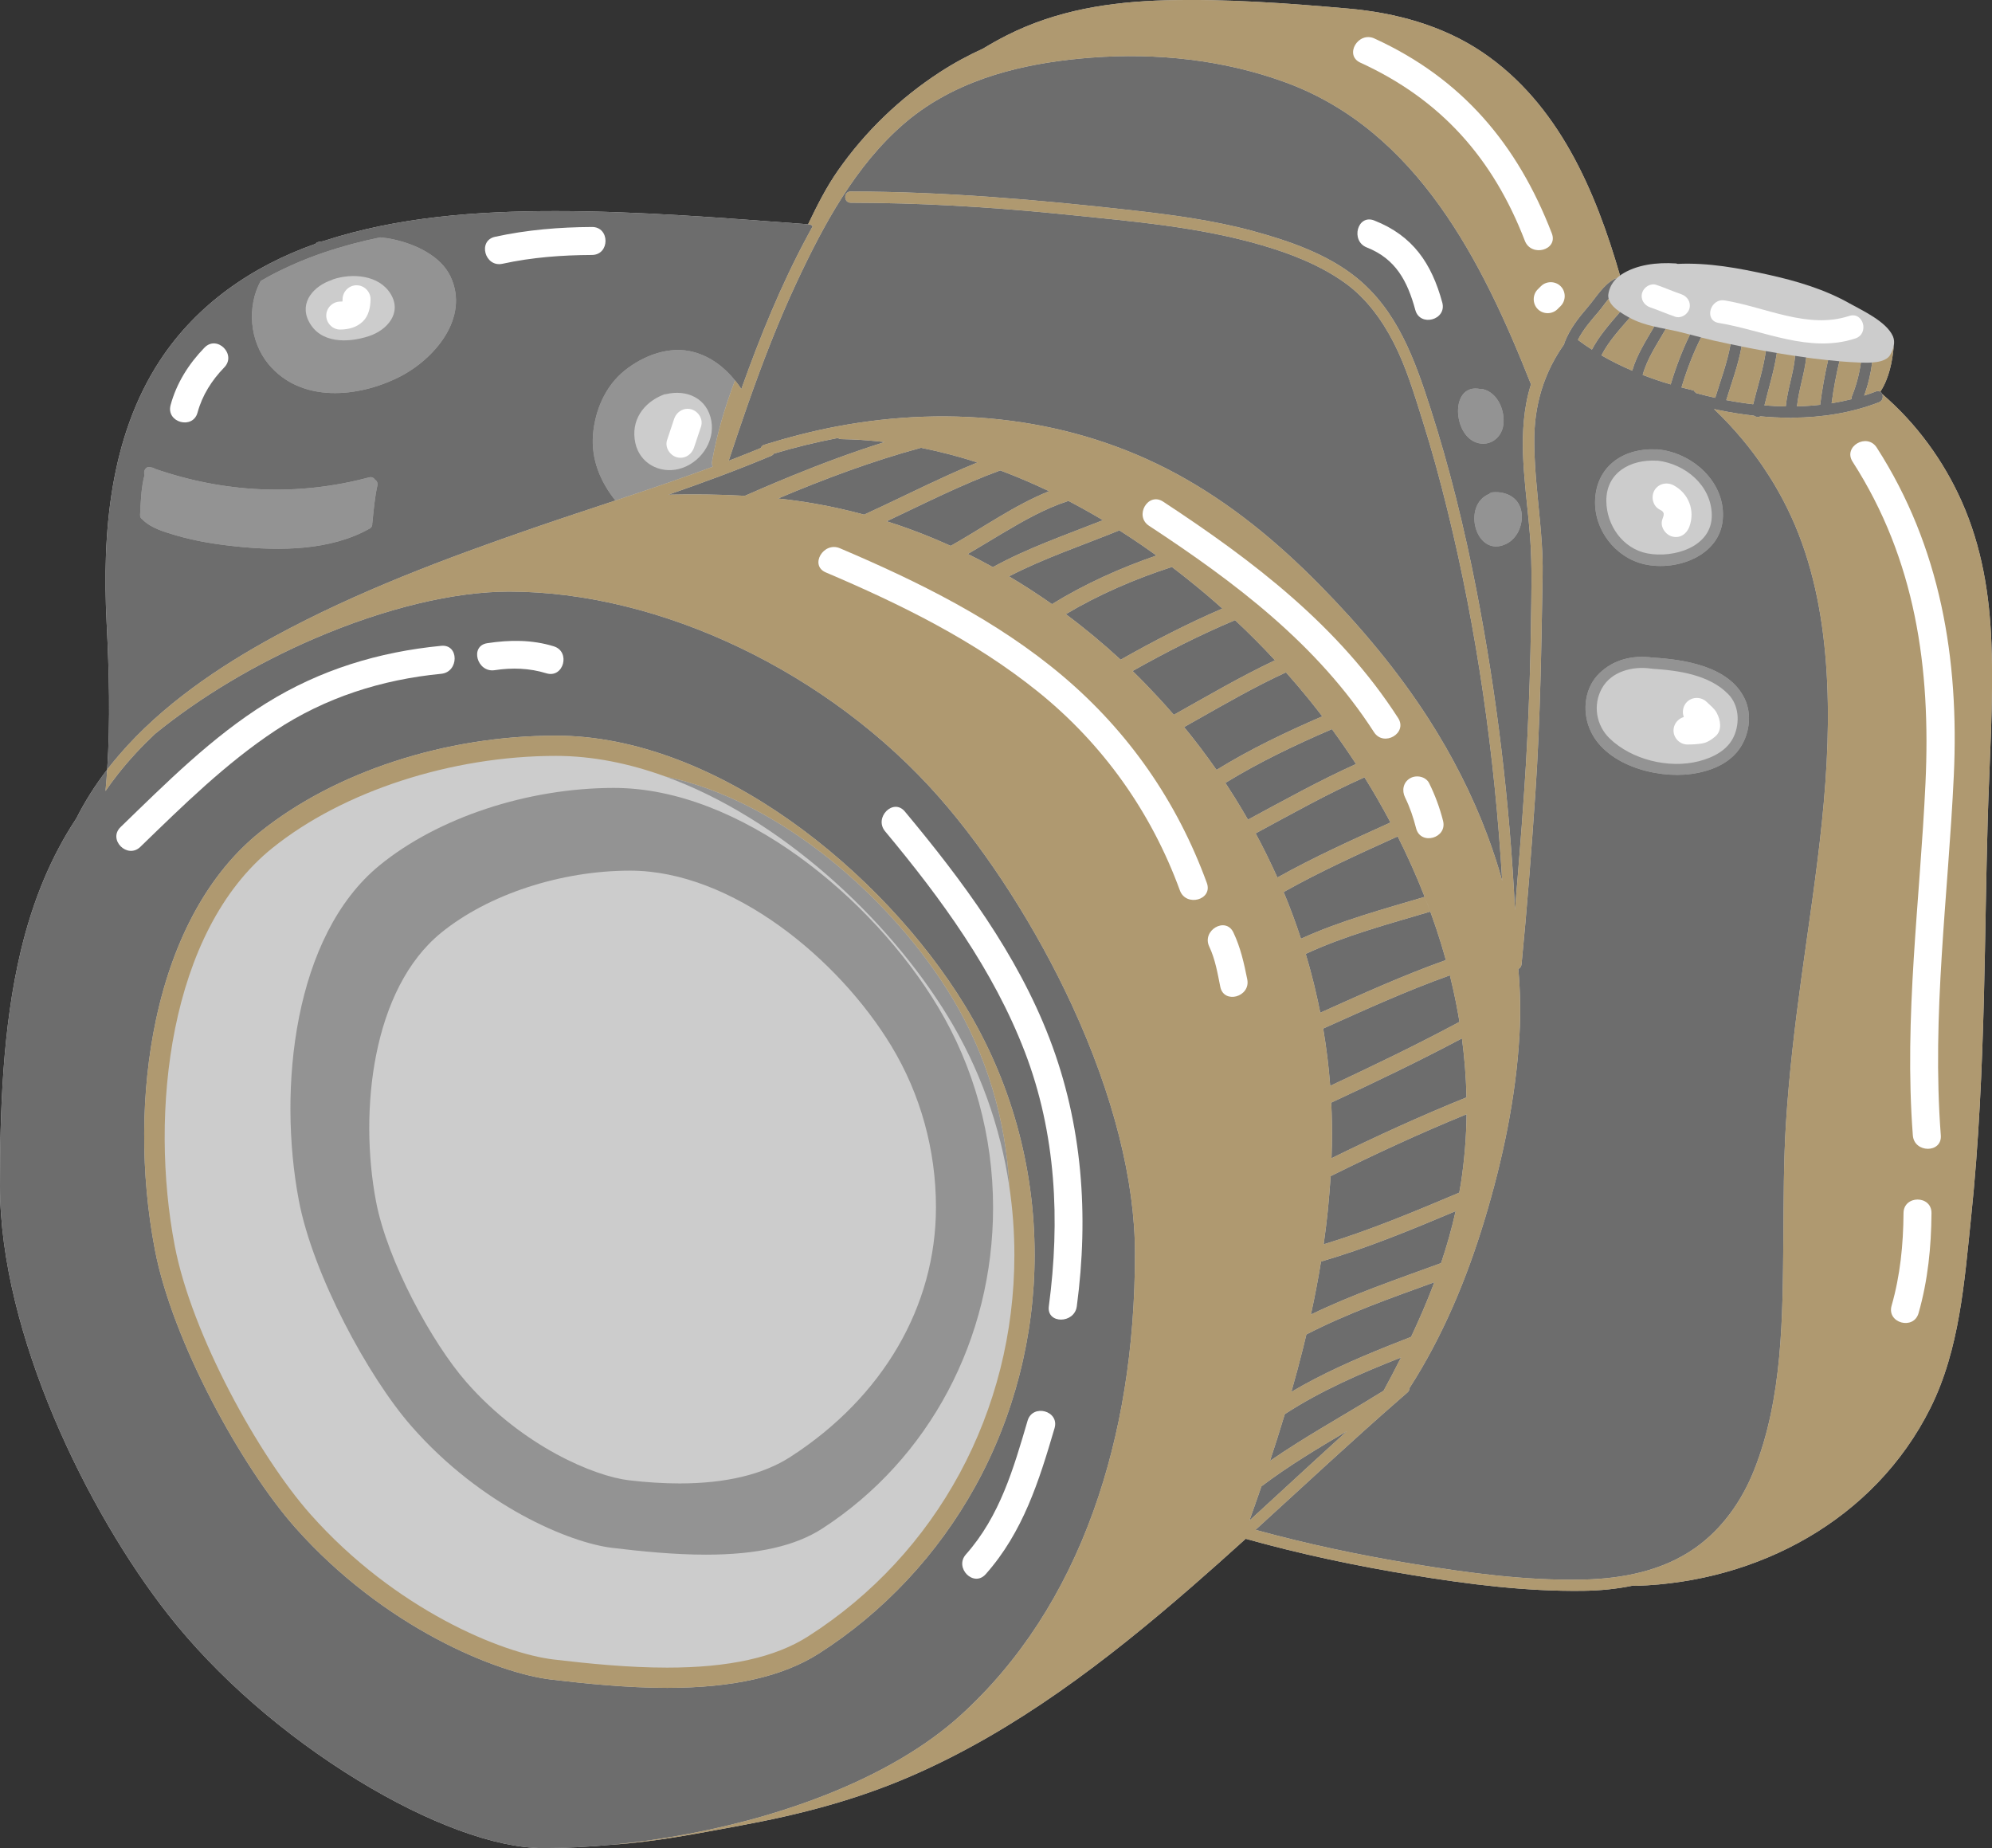
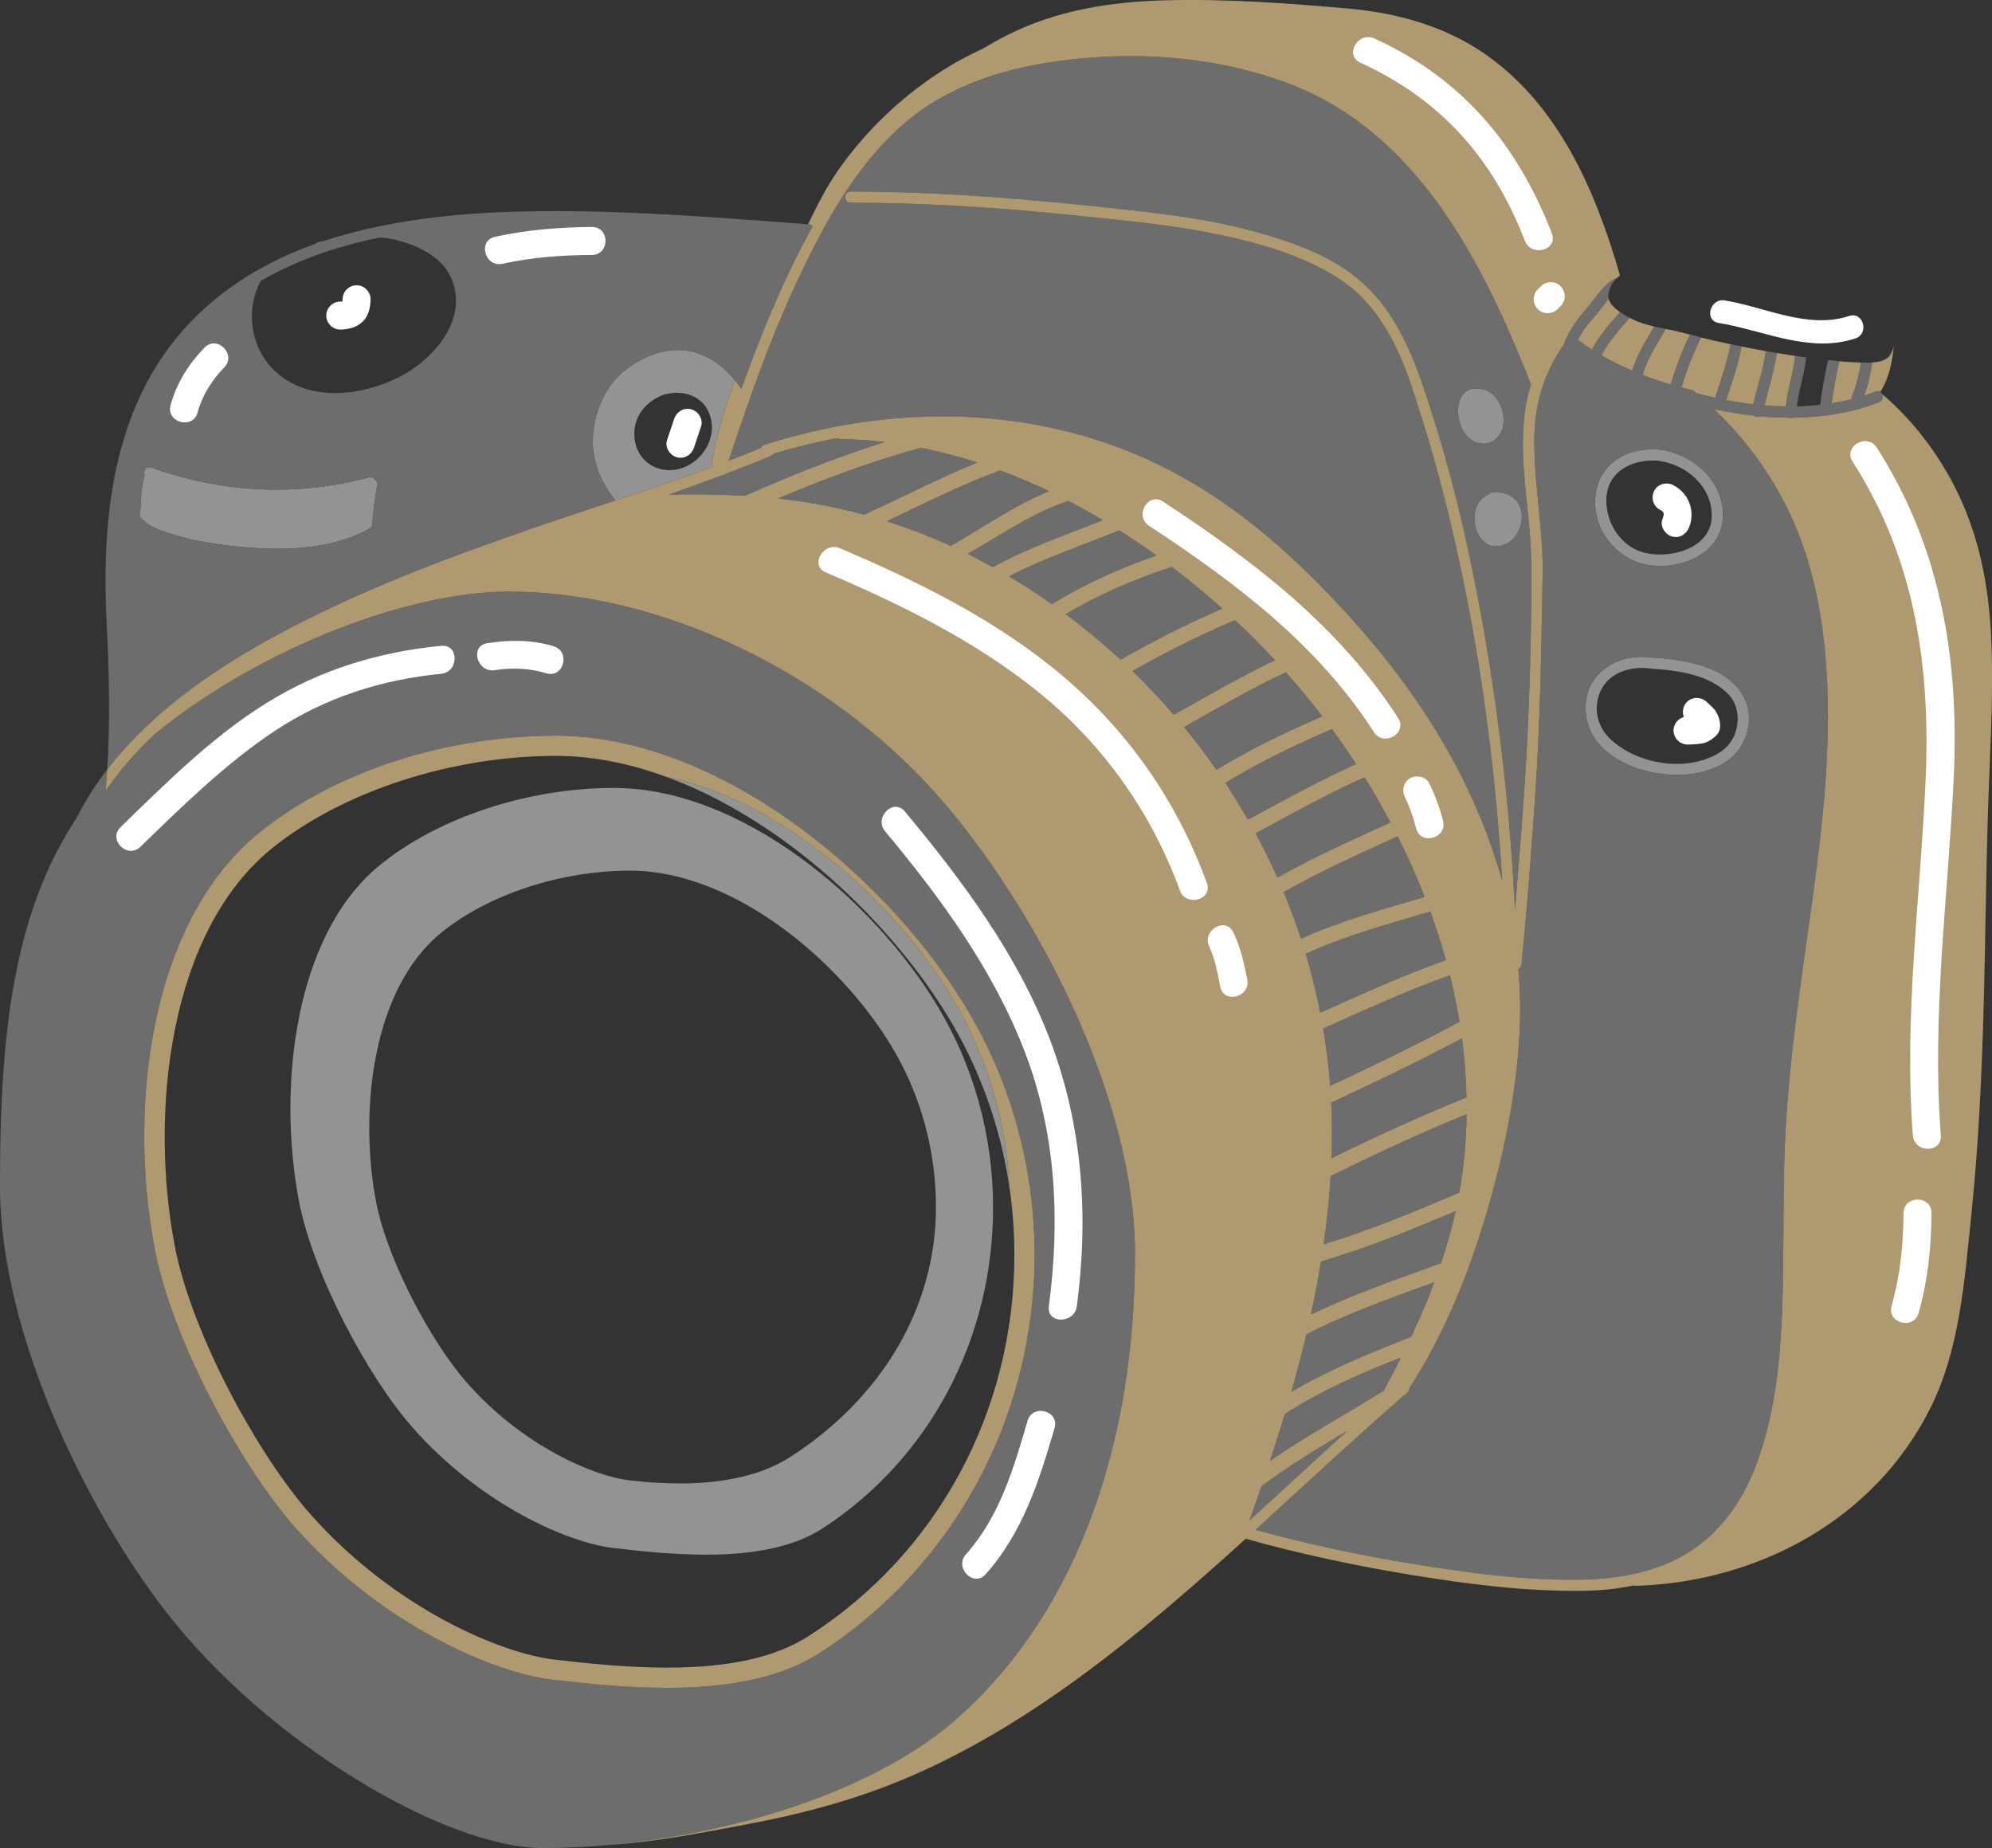
<svg xmlns="http://www.w3.org/2000/svg" fill="#000000" height="396.4" preserveAspectRatio="xMidYMid meet" version="1" viewBox="0.0 0.0 427.3 396.4" width="427.3" zoomAndPan="magnify">
  <rect x="0.0" y="0.0" width="427.3" height="396.4" fill="#333333" stroke="none" />
  <defs>
    <clipPath id="a">
      <path d="M 0 0 L 427.309 0 L 427.309 396.379 L 0 396.379 Z M 0 0" />
    </clipPath>
    <clipPath id="b">
      <path d="M 0 126 L 244 126 L 244 396.379 L 0 396.379 Z M 0 126" />
    </clipPath>
    <clipPath id="c">
      <path d="M 22 0 L 427.309 0 L 427.309 396 L 22 396 Z M 22 0" />
    </clipPath>
  </defs>
  <g>
    <g clip-path="url(#a)" id="change1_1">
-       <path d="M 427.176 137.953 C 426.77 127.398 425.109 117.234 420.797 107.543 C 416.898 98.785 411.047 90.766 403.754 84.523 C 403.668 84.312 403.527 84.137 403.348 84.016 C 405.211 81.172 405.949 77.516 406.23 74.145 C 406.363 73.438 406.32 72.754 406.051 72.133 C 404.652 68.922 399.312 66.52 396.781 65.09 C 391.441 62.07 385.465 60.289 379.508 58.961 C 373.004 57.508 366.539 56.301 359.855 56.598 C 359.73 56.547 359.598 56.512 359.441 56.5 C 355.512 56.246 351.02 56.715 347.676 58.961 C 347.617 59 347.566 59.043 347.512 59.086 C 347.258 59.266 347.027 59.465 346.809 59.676 C 346.809 59.676 346.805 59.676 346.805 59.68 C 347.023 59.469 347.254 59.266 347.504 59.086 C 342.254 40.852 334.277 22.25 318.059 11.254 C 309.516 5.465 299.363 2.727 289.184 1.836 C 276.176 0.691 263.078 -0.277 250.016 0.066 C 238.145 0.379 226.699 2.176 216.012 7.559 C 214.27 8.438 212.566 9.395 210.902 10.406 C 207.727 11.852 204.625 13.52 201.598 15.488 C 193.051 21.051 185.617 28.191 179.773 36.543 C 177.219 40.191 175.258 44.117 173.34 48.102 C 155.316 46.77 137.277 45.277 119.195 45.273 C 102.523 45.27 85.457 46.469 69.516 51.66 C 69.449 51.684 69.387 51.703 69.324 51.727 C 69.008 51.777 68.691 51.828 68.379 51.883 C 68.051 51.938 67.828 52.09 67.688 52.289 C 54.188 57.039 42.195 65.25 34.277 77.367 C 23.508 93.848 21.91 114.387 22.871 133.516 C 23.402 144.027 23.684 154.555 22.996 165.055 C 20.473 168.332 18.242 171.816 16.371 175.535 C 11.004 183.641 7.062 193.055 4.453 204 C 0.527 220.441 0 238.707 0 254.402 C 0 286.016 18.734 324.238 36.141 346.379 C 46.504 359.559 60.914 372.145 76.719 381.809 C 91.855 391.07 106.328 396.379 116.426 396.379 C 121.336 396.379 126.398 396.125 131.523 395.637 C 140.77 395.023 149.828 393.207 159.051 391.504 C 171.637 389.18 183.66 386.047 195.434 380.941 C 217.832 371.234 237.422 356.176 255.73 340.258 C 259.598 336.898 263.418 333.484 267.215 330.043 C 279.008 333.352 291.023 335.879 303.109 337.855 C 315.133 339.82 327.402 341.363 339.605 341.203 C 343.227 341.156 346.867 340.805 350.414 340.059 C 350.555 340.113 350.711 340.141 350.887 340.137 C 377.121 339.34 402.125 325.945 414.078 302.016 C 420.379 289.402 421.375 274.867 422.816 261.066 C 424.477 245.211 425.176 229.27 425.578 213.34 C 425.895 200.828 426.023 188.309 426.379 175.801 C 426.734 163.188 427.66 150.574 427.176 137.953" fill="#cccccc" />
-     </g>
+       </g>
    <g id="change2_1">
      <path d="M 169.562 312.469 C 163.703 316.254 155.699 318.172 145.777 318.172 C 145.777 318.172 145.777 318.172 145.773 318.172 C 142.359 318.172 138.691 317.941 134.871 317.488 C 127.539 316.617 112.23 310.309 100.102 296.512 C 92.668 288.059 83.086 270.441 80.66 257.691 C 76.992 238.398 79.797 212.137 94.621 200.07 C 104.723 191.848 120.266 186.738 135.18 186.738 C 157.012 186.738 179.891 205.66 191.203 224.352 C 197.461 234.691 200.77 246.648 200.77 258.938 C 200.77 280.152 189.395 299.664 169.562 312.469 Z M 131.699 168.996 C 113.207 168.996 93.934 175.363 81.41 185.609 C 63.027 200.656 59.551 233.391 64.098 257.445 C 67.105 273.34 78.992 295.301 88.207 305.84 C 103.246 323.039 122.227 330.898 131.316 331.988 C 137.367 332.711 144.488 333.449 151.426 333.449 C 162.41 333.449 170.59 331.609 176.43 327.82 C 199.344 312.945 213.023 287.219 213.023 258.996 C 213.023 243.68 208.922 228.77 201.16 215.879 C 187.133 192.582 158.77 168.996 131.699 168.996" fill="#939393" />
    </g>
    <g id="change2_2">
      <path d="M 142.383 84.625 C 142.551 84.559 142.711 84.535 142.855 84.539 C 147.324 83.457 151.734 85.426 152.59 90.281 C 153.398 94.887 150.055 99.492 145.582 100.598 C 141.449 101.617 137.23 99.344 136.289 95.039 C 135.238 90.238 137.961 86.34 142.383 84.625 Z M 134.473 106.531 C 140.641 104.473 146.797 102.367 152.891 100.109 C 152.895 100.109 152.895 100.109 152.895 100.109 C 152.742 99.742 152.68 99.316 152.766 98.844 C 153.82 92.918 155.551 87.188 157.668 81.59 C 155.406 78.789 152.547 76.57 148.949 75.547 C 143.738 74.062 138.102 76.203 134.031 79.445 C 129.863 82.766 127.641 87.988 127.207 93.191 C 126.77 98.477 128.773 103.34 132.016 107.352 C 132.836 107.078 133.652 106.805 134.473 106.531" fill="#939393" />
    </g>
    <g id="change2_3">
      <path d="M 322.473 91.152 C 322.883 88.102 321.324 84.266 318.105 83.461 C 317.906 83.41 317.727 83.41 317.559 83.441 C 311.312 82.133 311.523 92.34 316.117 94.668 C 319.02 96.137 322.062 94.227 322.473 91.152" fill="#939393" />
    </g>
    <g id="change2_4">
      <path d="M 320.195 105.594 C 319.871 105.621 319.621 105.754 319.438 105.938 C 313.449 108.398 316.633 119.844 323.113 116.648 C 325.449 115.5 326.656 112.684 326.41 110.164 C 326.086 106.891 323.273 105.316 320.195 105.594" fill="#939393" />
    </g>
    <g id="change2_5">
      <path d="M 371.977 157.84 C 370.645 160.918 367.453 162.5 364.379 163.281 C 358 164.906 350.023 162.961 345.285 158.387 C 342.375 155.574 341.66 151.203 343.605 147.664 C 345.621 143.992 350.234 142.836 354.105 143.395 C 354.152 143.402 354.195 143.398 354.242 143.402 C 354.328 143.426 354.418 143.438 354.516 143.445 C 360.051 143.789 366.73 144.738 370.766 148.93 C 373.027 151.273 373.227 154.953 371.977 157.84 Z M 374.246 149.859 C 370.906 142.902 361.383 141.461 354.516 141.035 C 354.5 141.035 354.484 141.039 354.473 141.035 C 350.277 140.488 346.223 141.391 343.102 144.395 C 339.984 147.398 339.383 152.199 340.91 156.109 C 343.996 164.016 355.172 167.051 362.82 166 C 366.609 165.48 370.594 164.016 372.953 160.844 C 375.223 157.793 375.926 153.352 374.246 149.859" fill="#939393" />
    </g>
    <g id="change2_6">
      <path d="M 142.762 166.559 C 167.414 175.535 190.352 196.809 203.258 217.891 C 210.109 229.086 214.598 241.562 216.52 254.574 C 215.805 240.164 211.613 226.223 204.262 214.016 C 191.594 192.977 167.523 171.715 142.762 166.559" fill="#939393" />
    </g>
    <g id="change2_7">
      <path d="M 355.367 98.805 C 355.434 98.809 355.488 98.801 355.551 98.797 C 361.5 99.5 367.043 104.066 367.191 110.363 C 367.355 117.316 359.027 119.777 353.375 118.695 C 348.109 117.691 344.629 112.691 344.57 107.496 C 344.504 101.32 349.789 98.496 355.367 98.805 Z M 352.734 121.023 C 359.516 122.566 368.801 119.32 369.539 111.523 C 370.254 103.996 363.93 97.855 356.91 96.566 C 356.453 96.48 355.988 96.434 355.527 96.383 C 355.41 96.367 355.309 96.371 355.207 96.387 C 348.348 96.07 342.527 99.902 342.168 107.137 C 341.852 113.594 346.484 119.598 352.734 121.023" fill="#939393" />
    </g>
    <g id="change2_8">
      <path d="M 79.848 112.277 C 79.855 112.242 79.863 112.215 79.867 112.184 C 80.156 109.488 80.359 106.793 80.949 104.145 C 81.078 103.566 80.82 103.117 80.43 102.863 C 80.18 102.48 79.734 102.234 79.156 102.391 C 63.785 106.492 48.164 105.727 33.184 100.531 C 32.965 100.359 32.68 100.266 32.391 100.258 C 32.387 100.258 32.383 100.254 32.379 100.254 C 31.297 99.867 30.676 101.027 31.004 101.875 C 30.277 104.664 30.195 107.539 30.051 110.414 C 30.027 110.891 30.238 111.223 30.547 111.402 C 30.555 111.41 30.559 111.422 30.566 111.43 C 32.406 113.301 35.363 114.117 37.805 114.84 C 42.027 116.086 46.426 116.762 50.797 117.215 C 60.105 118.184 70.891 118.094 79.27 113.383 C 79.746 113.117 79.898 112.688 79.848 112.277" fill="#939393" />
    </g>
    <g id="change2_9">
-       <path d="M 71.145 60.059 C 71.23 60.004 71.324 59.953 71.434 59.918 C 75.543 58.539 81.324 58.949 83.816 63.066 C 86.277 67.133 83.051 70.805 79.141 72.094 C 74.668 73.566 68.633 73.75 66.199 68.844 C 64.164 64.738 67.434 61.293 71.145 60.059 Z M 85.613 80.871 C 93.18 77.07 100.805 68.168 96.633 59.305 C 94.547 54.875 89.121 52.406 84.625 51.395 C 83.609 51.164 82.586 51.012 81.555 50.914 C 77.516 51.746 73.527 52.789 69.641 54.105 C 67.266 54.906 64.93 55.812 62.641 56.836 C 60.887 57.617 59.16 58.465 57.469 59.387 C 56.945 59.672 56.43 59.965 55.922 60.262 C 52.922 65.746 53.527 73.207 57.629 78.137 C 64.57 86.477 76.812 85.297 85.613 80.871" fill="#939393" />
-     </g>
+       </g>
    <g clip-path="url(#b)" id="change3_1">
      <path d="M 209.223 318.773 C 201.156 333.371 189.562 345.773 175.688 354.629 C 167.902 359.598 157.246 362.016 143.102 362.016 C 134.484 362.016 125.715 361.117 118.273 360.242 C 106.617 358.871 82.387 349.078 63.395 327.711 C 51.875 314.754 37.008 287.711 33.238 268.109 C 30.082 251.688 30.164 234.121 33.477 218.645 C 37.238 201.066 44.922 187.188 55.703 178.512 C 71.828 165.535 95.582 157.785 119.25 157.785 C 153.586 157.785 189.363 186.883 206.957 215.625 C 216.754 231.629 221.934 250.137 221.934 269.145 C 221.934 286.562 217.535 303.723 209.223 318.773 Z M 201.461 171.012 C 177.902 144.207 141.688 126.887 109.195 126.887 C 97.391 126.887 82.574 130.457 67.48 136.945 C 54.84 142.379 42.969 149.496 33.262 157.395 C 30.41 160.074 27.75 162.93 25.344 165.977 C 24.398 167.176 23.492 168.402 22.633 169.66 C 22.711 168.82 22.781 167.984 22.848 167.145 C 22.902 166.449 22.953 165.754 22.996 165.055 C 20.473 168.332 18.242 171.816 16.371 175.535 C 11.004 183.641 7.062 193.055 4.453 204 C 0.527 220.441 0 238.707 0 254.402 C 0 286.016 18.734 324.238 36.141 346.379 C 46.504 359.559 60.914 372.145 76.719 381.809 C 91.855 391.07 106.328 396.379 116.426 396.379 C 121.336 396.379 126.398 396.125 131.523 395.637 C 142.535 394.586 153.812 392.438 164.363 389.344 C 168.602 388.098 172.652 386.719 176.504 385.219 C 188.582 380.52 198.68 374.617 206.109 367.855 C 218.645 356.449 228.219 341.719 234.562 324.062 C 240.469 307.633 243.461 289.062 243.461 268.863 C 243.461 253.195 238.801 234.805 229.98 215.672 C 222.453 199.352 212.059 183.07 201.461 171.012" fill="#6d6d6d" />
    </g>
    <g id="change3_2">
      <path d="M 309.309 203.012 C 309.211 202.688 309.105 202.363 309.008 202.039 C 308.797 201.355 308.578 200.672 308.355 199.992 C 308.254 199.684 308.156 199.379 308.055 199.07 C 307.73 198.113 307.402 197.156 307.059 196.207 C 306.977 195.977 306.891 195.75 306.805 195.523 C 297.844 198.191 288.59 200.641 280.086 204.59 C 280.383 205.578 280.664 206.566 280.938 207.559 C 280.949 207.609 280.969 207.656 280.98 207.707 C 281.219 208.574 281.441 209.445 281.66 210.32 C 281.707 210.496 281.758 210.676 281.801 210.855 C 281.938 211.406 282.062 211.961 282.191 212.516 C 282.555 214.074 282.902 215.637 283.211 217.207 C 292.102 213.219 300.977 209.184 310.152 205.918 C 310.129 205.84 310.105 205.762 310.086 205.684 C 309.836 204.789 309.574 203.898 309.309 203.012" fill="#6d6d6d" />
    </g>
    <g id="change3_3">
      <path d="M 317.559 83.441 C 317.727 83.41 317.906 83.41 318.105 83.461 C 321.324 84.266 322.883 88.102 322.473 91.152 C 322.062 94.227 319.02 96.137 316.117 94.668 C 311.523 92.34 311.312 82.133 317.559 83.441 Z M 326.41 110.164 C 326.656 112.684 325.449 115.5 323.113 116.648 C 316.633 119.844 313.449 108.398 319.438 105.938 C 319.621 105.754 319.871 105.621 320.195 105.594 C 323.273 105.316 326.086 106.891 326.41 110.164 Z M 160.496 86.508 C 160.48 86.578 160.453 86.648 160.422 86.715 C 159.012 90.738 157.652 94.777 156.312 98.828 C 156.625 98.711 156.934 98.586 157.242 98.465 C 157.25 98.465 157.258 98.461 157.266 98.457 C 158.238 98.082 159.207 97.699 160.176 97.316 C 161.184 96.914 162.191 96.508 163.191 96.094 C 163.309 95.785 163.551 95.516 163.953 95.391 C 169.074 93.809 174.27 92.449 179.539 91.457 C 204.309 86.789 230.039 89.531 252.379 101.637 C 263.977 107.922 274.02 116.234 283.238 125.613 C 291.824 134.348 299.77 143.797 306.402 154.109 C 306.973 154.992 307.527 155.887 308.078 156.781 C 308.215 157.008 308.352 157.23 308.484 157.457 C 309.008 158.316 309.52 159.184 310.02 160.055 C 310.047 160.094 310.066 160.133 310.094 160.176 C 310.629 161.109 311.152 162.055 311.668 163.004 C 311.762 163.18 311.855 163.355 311.949 163.531 C 312.449 164.461 312.938 165.395 313.414 166.336 C 313.426 166.348 313.434 166.363 313.438 166.379 C 313.949 167.387 314.441 168.398 314.926 169.414 C 314.973 169.516 315.02 169.617 315.066 169.719 C 316.035 171.773 316.949 173.852 317.805 175.953 C 317.816 175.988 317.832 176.023 317.848 176.059 C 318.277 177.121 318.691 178.188 319.094 179.262 C 320.277 182.438 321.336 185.656 322.234 188.918 C 320.625 162.16 316.883 135.418 310.496 109.438 C 308.918 103.02 307.184 96.637 305.195 90.336 C 303.398 84.648 301.676 78.773 298.938 73.453 C 296.398 68.523 293.039 63.926 288.488 60.66 C 285.68 58.645 282.582 57.012 279.363 55.645 C 279.363 55.645 279.359 55.645 279.359 55.641 C 277.945 55.043 276.508 54.492 275.059 53.988 C 275.047 53.984 275.031 53.98 275.016 53.977 C 274.309 53.73 273.598 53.492 272.883 53.266 C 272.855 53.258 272.824 53.246 272.793 53.238 C 272.086 53.016 271.379 52.801 270.672 52.594 C 257.152 48.648 243.027 47.496 229.078 46.055 C 228.027 45.945 226.977 45.848 225.926 45.746 C 211.48 44.336 196.988 43.5 182.477 43.48 C 180.922 43.48 180.922 41.07 182.477 41.07 C 202.465 41.098 222.348 42.809 242.195 45.031 C 251.168 46.039 260.195 47.207 268.926 49.594 C 276.59 51.688 284.754 54.5 291.004 59.57 C 299.754 66.672 303.473 77.105 306.816 87.496 C 310.93 100.258 314.133 113.309 316.691 126.473 C 321.09 149.117 323.84 172.125 324.977 195.18 C 325.145 193.098 325.316 191.016 325.484 188.934 C 325.488 188.926 325.488 188.922 325.488 188.914 C 325.633 187.148 325.773 185.383 325.914 183.617 C 325.941 183.285 325.969 182.949 325.996 182.617 C 326.145 180.727 326.293 178.836 326.438 176.945 C 326.438 176.938 326.438 176.934 326.438 176.926 L 326.965 169.531 C 326.969 169.492 326.969 169.449 326.973 169.41 C 327.09 167.656 327.199 165.902 327.309 164.148 C 327.32 163.91 327.336 163.672 327.352 163.434 C 327.461 161.562 327.562 159.691 327.652 157.82 C 328.035 149.898 328.297 141.969 328.402 134.035 C 328.488 127.789 328.688 121.512 328.227 115.273 C 327.52 105.789 325.652 96.059 327.379 86.578 C 327.637 85.141 327.988 83.754 328.414 82.41 C 328.395 82.371 328.371 82.336 328.355 82.289 C 317.984 56.102 303.98 28.051 275.805 17.691 C 262.551 12.816 248.117 11.297 234.078 12.359 C 233.375 12.414 232.672 12.477 231.965 12.539 C 231.855 12.551 231.746 12.559 231.637 12.57 C 230.957 12.637 230.281 12.703 229.605 12.781 C 229.48 12.797 229.359 12.809 229.238 12.824 C 228.551 12.902 227.863 12.988 227.176 13.082 C 227.098 13.094 227.02 13.102 226.945 13.113 C 226.227 13.215 225.504 13.316 224.785 13.434 C 224.781 13.434 224.773 13.434 224.77 13.434 C 224.047 13.551 223.324 13.676 222.602 13.809 C 222.523 13.824 222.445 13.836 222.371 13.852 C 221.664 13.984 220.961 14.121 220.262 14.273 C 220.188 14.289 220.113 14.305 220.039 14.32 C 219.312 14.477 218.594 14.641 217.871 14.812 C 216.379 15.18 214.898 15.586 213.434 16.039 C 213.395 16.055 213.355 16.066 213.312 16.078 C 212.602 16.301 211.891 16.535 211.184 16.781 C 211.156 16.793 211.133 16.801 211.105 16.809 C 209.492 17.379 207.902 18.008 206.348 18.703 C 205.809 18.945 205.277 19.191 204.746 19.449 C 204.723 19.465 204.695 19.477 204.672 19.488 C 203.988 19.82 203.312 20.168 202.645 20.531 C 202.637 20.531 202.633 20.535 202.629 20.535 C 201.273 21.273 199.945 22.066 198.652 22.93 C 198.648 22.934 198.645 22.934 198.641 22.938 C 197.047 24 195.508 25.156 194.031 26.43 C 183.465 35.512 176.59 48.34 170.773 60.812 C 166.867 69.188 163.559 77.801 160.496 86.508" fill="#6d6d6d" />
    </g>
    <g id="change3_4">
      <path d="M 32.379 100.254 C 32.383 100.254 32.387 100.258 32.391 100.258 C 32.68 100.266 32.965 100.359 33.184 100.531 C 48.164 105.727 63.785 106.492 79.156 102.391 C 79.734 102.234 80.18 102.48 80.43 102.863 C 80.82 103.117 81.078 103.566 80.949 104.145 C 80.359 106.793 80.156 109.488 79.867 112.184 C 79.863 112.215 79.855 112.242 79.848 112.277 C 79.898 112.688 79.746 113.117 79.27 113.383 C 70.891 118.094 60.105 118.184 50.797 117.215 C 46.426 116.762 42.027 116.086 37.805 114.84 C 35.363 114.117 32.406 113.301 30.566 111.43 C 30.559 111.422 30.555 111.41 30.547 111.402 C 30.238 111.223 30.027 110.891 30.051 110.414 C 30.195 107.539 30.277 104.664 31.004 101.875 C 30.676 101.027 31.297 99.867 32.379 100.254 Z M 55.922 60.262 C 56.43 59.965 56.945 59.672 57.469 59.387 C 59.16 58.465 60.887 57.617 62.641 56.836 C 64.93 55.812 67.266 54.906 69.641 54.105 C 73.527 52.789 77.516 51.746 81.555 50.914 C 82.586 51.012 83.609 51.164 84.625 51.395 C 89.121 52.406 94.547 54.875 96.633 59.305 C 100.805 68.168 93.18 77.07 85.613 80.871 C 76.812 85.297 64.57 86.477 57.629 78.137 C 53.527 73.207 52.922 65.746 55.922 60.262 Z M 58.992 136.434 C 76.664 126.832 95.602 119.75 114.574 113.199 C 120.363 111.199 126.191 109.285 132.016 107.352 C 128.773 103.34 126.77 98.477 127.207 93.191 C 127.641 87.988 129.863 82.766 134.031 79.445 C 138.102 76.203 143.738 74.062 148.949 75.547 C 152.547 76.57 155.406 78.789 157.668 81.59 C 158.148 82.184 158.602 82.801 159.027 83.438 C 163.055 72.16 167.559 61.055 173.254 50.508 C 173.266 50.48 173.281 50.453 173.293 50.43 C 173.637 49.797 173.98 49.164 174.328 48.531 C 174.137 48.305 173.855 48.141 173.484 48.113 C 173.434 48.109 173.387 48.105 173.34 48.102 C 155.316 46.77 137.277 45.277 119.195 45.273 C 102.523 45.27 85.457 46.469 69.516 51.66 C 69.449 51.684 69.387 51.703 69.324 51.727 C 69.008 51.777 68.691 51.828 68.379 51.883 C 68.051 51.938 67.828 52.09 67.688 52.289 C 54.188 57.039 42.195 65.25 34.277 77.367 C 23.508 93.848 21.91 114.387 22.871 133.516 C 23.402 144.027 23.684 154.555 22.996 165.055 C 23.832 163.973 24.699 162.91 25.594 161.875 C 34.723 151.281 46.848 143.031 58.992 136.434" fill="#6d6d6d" />
    </g>
    <g id="change3_5">
      <path d="M 264.926 133.012 C 257.379 136.18 250.086 139.902 242.945 143.918 C 244.855 145.77 246.699 147.68 248.504 149.633 C 249.617 150.844 250.719 152.066 251.793 153.312 C 258.973 149.297 266.07 145.117 273.496 141.617 C 270.742 138.645 267.883 135.773 264.926 133.012" fill="#6d6d6d" />
    </g>
    <g id="change3_6">
      <path d="M 232.875 135.027 C 233.465 135.504 234.055 135.969 234.637 136.453 C 235.105 136.84 235.559 137.238 236.02 137.633 C 236.527 138.066 237.047 138.496 237.551 138.938 C 237.832 139.188 238.105 139.441 238.387 139.691 C 239.055 140.289 239.727 140.883 240.387 141.492 C 247.48 137.477 254.727 133.746 262.203 130.523 C 261.043 129.484 259.867 128.461 258.68 127.453 C 257.574 126.52 256.453 125.602 255.32 124.691 C 255.184 124.578 255.043 124.465 254.902 124.352 C 253.762 123.441 252.609 122.539 251.441 121.652 C 251.422 121.637 251.398 121.617 251.375 121.602 C 251.371 121.602 251.371 121.602 251.371 121.602 C 243.48 124.168 235.766 127.48 228.629 131.727 C 229.648 132.488 230.664 133.262 231.664 134.051 C 232.07 134.371 232.469 134.703 232.875 135.027" fill="#6d6d6d" />
    </g>
    <g id="change3_7">
      <path d="M 248.062 119.152 C 248.066 119.152 248.066 119.148 248.07 119.148 C 247.84 118.98 247.602 118.816 247.367 118.648 C 247.328 118.621 247.293 118.598 247.258 118.57 C 246.543 118.059 245.824 117.559 245.102 117.059 C 245.008 116.996 244.914 116.934 244.82 116.867 C 244.168 116.418 243.512 115.977 242.848 115.535 C 242.703 115.441 242.562 115.348 242.422 115.254 C 241.652 114.746 240.887 114.246 240.109 113.754 C 232.184 116.98 224.012 119.695 216.441 123.617 C 219.59 125.484 222.664 127.473 225.656 129.578 C 232.664 125.254 240.27 121.836 248.062 119.152" fill="#6d6d6d" />
    </g>
    <g id="change3_8">
      <path d="M 296.152 172.555 C 295.945 172.18 295.734 171.809 295.523 171.438 C 295.188 170.855 294.848 170.277 294.504 169.699 C 294.367 169.477 294.234 169.246 294.102 169.02 C 293.723 168.391 293.34 167.766 292.953 167.145 C 292.867 167.004 292.781 166.859 292.691 166.719 C 284.695 170.281 277.047 174.586 269.34 178.742 C 269.691 179.391 270.031 180.043 270.375 180.695 C 270.438 180.82 270.508 180.945 270.57 181.07 C 270.816 181.547 271.055 182.023 271.293 182.496 C 271.449 182.812 271.609 183.121 271.766 183.438 C 271.824 183.559 271.883 183.684 271.941 183.805 C 272.652 185.262 273.348 186.73 274.008 188.211 C 281.855 183.824 290.074 180.125 298.27 176.406 C 297.824 175.562 297.371 174.727 296.91 173.895 C 296.664 173.445 296.406 173 296.152 172.555" fill="#6d6d6d" />
    </g>
    <g id="change3_9">
      <path d="M 212.984 121.641 C 220.465 117.516 228.605 114.738 236.566 111.578 C 236.574 111.578 236.578 111.574 236.586 111.57 C 235.164 110.723 233.73 109.902 232.281 109.102 C 232.207 109.059 232.133 109.02 232.059 108.977 C 231.164 108.484 230.266 108.004 229.363 107.527 C 229.352 107.52 229.336 107.516 229.32 107.508 C 229.277 107.484 229.234 107.461 229.191 107.438 C 229.188 107.438 229.188 107.438 229.188 107.438 C 224.191 109.035 219.496 111.73 215.043 114.375 C 212.562 115.848 210.102 117.363 207.605 118.82 C 208.406 119.215 209.207 119.617 210 120.031 C 211.004 120.555 211.996 121.094 212.984 121.641" fill="#6d6d6d" />
    </g>
    <g id="change3_10">
      <path d="M 288.531 160.371 C 288.395 160.172 288.258 159.973 288.117 159.773 C 287.328 158.637 286.527 157.508 285.711 156.391 C 277.855 159.77 270.129 163.453 262.852 167.918 C 263.004 168.152 263.152 168.391 263.309 168.625 C 264.363 170.238 265.387 171.871 266.367 173.523 C 266.816 174.277 267.266 175.035 267.699 175.797 C 275.355 171.68 282.953 167.445 290.879 163.867 C 290.113 162.691 289.328 161.527 288.531 160.371" fill="#6d6d6d" />
    </g>
    <g id="change3_11">
      <path d="M 283.641 153.641 C 283.625 153.621 283.609 153.602 283.598 153.586 C 283.254 153.137 282.898 152.688 282.551 152.242 C 282.164 151.75 281.781 151.262 281.391 150.773 C 281.059 150.355 280.719 149.941 280.383 149.527 C 279.922 148.965 279.453 148.402 278.984 147.844 C 278.715 147.52 278.441 147.191 278.164 146.871 C 277.406 145.977 276.637 145.09 275.855 144.211 C 269.289 147.234 263.004 150.844 256.703 154.414 C 255.805 154.926 254.902 155.434 254.004 155.941 C 255.172 157.367 256.312 158.812 257.426 160.277 C 257.473 160.344 257.52 160.402 257.566 160.465 C 257.605 160.516 257.645 160.566 257.68 160.617 C 258.801 162.098 259.891 163.602 260.949 165.125 C 268.176 160.676 275.848 157.016 283.641 153.641" fill="#6d6d6d" />
    </g>
    <g id="change3_12">
      <path d="M 168.898 107.148 C 169.246 107.191 169.59 107.242 169.938 107.285 C 170.258 107.328 170.578 107.367 170.895 107.41 C 172.227 107.598 173.555 107.805 174.879 108.039 C 178.402 108.656 181.898 109.441 185.352 110.379 C 191.441 107.613 197.422 104.59 203.52 101.836 C 205.551 100.918 207.594 100.027 209.66 99.191 C 208.746 98.895 207.828 98.617 206.91 98.348 C 206.781 98.309 206.656 98.27 206.527 98.234 C 205.637 97.977 204.738 97.727 203.84 97.492 C 203.711 97.457 203.578 97.422 203.445 97.391 C 202.527 97.152 201.605 96.926 200.684 96.715 C 200.609 96.695 200.535 96.68 200.461 96.664 C 199.543 96.453 198.621 96.258 197.695 96.07 C 197.648 96.062 197.602 96.051 197.555 96.043 C 187.078 98.895 176.902 102.695 166.902 106.922 C 167.473 106.98 168.039 107.051 168.605 107.117 C 168.703 107.129 168.801 107.141 168.898 107.148" fill="#6d6d6d" />
    </g>
    <g id="change3_13">
      <path d="M 302.691 286.734 C 302.906 286.285 303.109 285.832 303.316 285.383 C 303.406 285.188 303.496 284.996 303.586 284.801 C 303.973 283.957 304.352 283.105 304.723 282.254 C 304.832 282.004 304.945 281.754 305.055 281.504 C 305.406 280.684 305.75 279.863 306.09 279.039 C 306.195 278.773 306.309 278.508 306.414 278.242 C 306.848 277.176 307.27 276.102 307.672 275.023 C 298.367 278.395 289 281.695 280.23 286.215 C 279.984 287.246 279.734 288.273 279.48 289.305 C 278.707 292.391 277.879 295.465 277.004 298.527 L 277.008 298.527 C 283.578 294.648 290.613 291.547 297.742 288.688 C 299.387 288.027 301.027 287.383 302.676 286.742 C 302.684 286.738 302.688 286.738 302.691 286.734" fill="#6d6d6d" />
    </g>
    <g id="change3_14">
      <path d="M 296.797 298.285 C 296.809 298.266 296.812 298.25 296.824 298.23 C 297.406 297.164 297.98 296.09 298.547 295.012 C 298.633 294.848 298.715 294.688 298.801 294.523 C 299.387 293.406 299.965 292.285 300.527 291.16 C 291.879 294.562 283.32 298.27 275.602 303.305 C 275.156 304.781 274.699 306.25 274.234 307.723 C 274.172 307.922 274.113 308.125 274.051 308.324 C 273.52 310 272.98 311.668 272.426 313.336 C 274.387 311.98 276.387 310.68 278.402 309.41 C 284.465 305.598 290.723 302.074 296.797 298.285" fill="#6d6d6d" />
    </g>
    <g id="change3_15">
      <path d="M 288.949 306.941 C 282.664 310.656 276.398 314.402 270.59 318.793 C 269.742 321.246 268.887 323.695 268.012 326.137 C 270.09 324.238 272.16 322.336 274.23 320.43 C 279.145 315.91 284.039 311.391 288.949 306.941" fill="#6d6d6d" />
    </g>
    <g id="change3_16">
      <path d="M 304.145 188.777 C 303.754 187.855 303.355 186.941 302.953 186.027 C 302.855 185.809 302.754 185.59 302.656 185.371 C 302.301 184.578 301.938 183.793 301.566 183.008 C 301.477 182.809 301.387 182.613 301.289 182.414 C 300.867 181.523 300.434 180.641 299.992 179.758 C 299.934 179.637 299.875 179.512 299.812 179.391 C 299.812 179.391 299.812 179.395 299.812 179.395 C 291.547 183.145 283.258 186.879 275.352 191.324 C 276.727 194.617 277.965 197.957 279.07 201.34 C 287.539 197.473 296.711 195.004 305.605 192.359 C 305.223 191.383 304.824 190.414 304.422 189.445 C 304.328 189.227 304.234 189.004 304.145 188.777" fill="#6d6d6d" />
    </g>
    <g id="change3_17">
      <path d="M 312.246 259.766 C 302.758 263.766 293.238 267.707 283.367 270.582 C 283.23 271.441 283.082 272.301 282.934 273.16 C 282.914 273.25 282.902 273.34 282.887 273.43 C 282.719 274.383 282.539 275.336 282.359 276.285 C 282.324 276.469 282.285 276.648 282.25 276.832 C 282.102 277.602 281.953 278.367 281.797 279.133 C 281.766 279.285 281.73 279.438 281.699 279.586 C 281.535 280.375 281.371 281.16 281.199 281.945 C 290.188 277.594 299.727 274.352 309.121 270.914 C 310.352 267.262 311.406 263.547 312.246 259.766" fill="#6d6d6d" />
    </g>
    <g id="change3_18">
      <path d="M 182.801 94.254 C 182.023 94.219 181.246 94.195 180.465 94.184 C 180.172 94.18 179.93 94.086 179.746 93.941 C 175.133 94.816 170.543 95.938 166.008 97.293 C 165.879 97.484 165.695 97.648 165.438 97.758 C 158.195 100.805 150.816 103.52 143.383 106.098 C 148.852 105.988 154.324 106.027 159.777 106.344 C 161.004 105.805 162.234 105.27 163.465 104.738 C 165.617 103.812 167.781 102.906 169.949 102.02 C 176.461 99.363 183.055 96.914 189.758 94.812 C 187.453 94.547 185.133 94.352 182.801 94.254" fill="#6d6d6d" />
    </g>
    <g id="change3_19">
      <path d="M 200.98 115.789 C 201.969 116.207 202.953 116.633 203.934 117.078 C 210.945 113.121 217.645 108.32 225.023 105.363 C 225.027 105.359 225.031 105.359 225.035 105.355 C 224.723 105.203 224.398 105.062 224.082 104.914 C 223.754 104.758 223.422 104.602 223.094 104.449 C 222.48 104.172 221.867 103.898 221.254 103.625 C 220.922 103.48 220.59 103.332 220.254 103.188 C 219.602 102.906 218.945 102.637 218.289 102.363 C 217.996 102.246 217.707 102.121 217.414 102.004 C 216.465 101.621 215.516 101.25 214.559 100.895 C 206.199 103.957 198.254 108.008 190.199 111.801 C 193.727 112.918 197.199 114.195 200.609 115.629 C 200.734 115.68 200.855 115.734 200.98 115.789" fill="#6d6d6d" />
    </g>
    <g id="change3_20">
      <path d="M 285.621 248.418 C 295.121 243.746 304.758 239.34 314.57 235.371 C 314.57 235.371 314.574 235.371 314.574 235.371 C 314.574 235.289 314.566 235.211 314.566 235.133 C 314.547 234.234 314.516 233.336 314.473 232.438 C 314.461 232.219 314.449 232 314.438 231.781 C 314.395 230.973 314.344 230.168 314.281 229.359 C 314.27 229.211 314.262 229.059 314.25 228.91 C 314.18 227.992 314.094 227.078 314 226.164 C 313.977 225.949 313.953 225.73 313.93 225.516 C 313.828 224.582 313.723 223.648 313.598 222.715 C 304.402 227.609 295.004 232.094 285.562 236.496 C 285.707 239.465 285.762 242.449 285.703 245.449 C 285.688 246.441 285.656 247.43 285.621 248.418" fill="#6d6d6d" />
    </g>
    <g id="change3_21">
      <path d="M 313.402 253.605 C 314.145 248.75 314.535 243.867 314.594 238.984 C 304.703 243.02 295.004 247.512 285.434 252.262 C 285.406 252.711 285.367 253.152 285.34 253.598 C 285.23 255.156 285.105 256.707 284.957 258.258 C 284.914 258.707 284.879 259.156 284.832 259.605 C 284.773 260.168 284.703 260.73 284.645 261.297 C 284.566 261.949 284.5 262.605 284.418 263.262 C 284.367 263.672 284.309 264.082 284.254 264.492 C 284.148 265.289 284.051 266.09 283.938 266.883 C 293.863 263.879 303.453 259.844 313.023 255.805 C 313.156 255.074 313.289 254.34 313.402 253.605" fill="#6d6d6d" />
    </g>
    <g id="change3_22">
      <path d="M 312.77 217.434 C 312.66 216.844 312.551 216.25 312.438 215.66 C 312.371 215.324 312.309 214.992 312.242 214.66 C 312.113 214.031 311.98 213.398 311.844 212.77 C 311.777 212.484 311.719 212.195 311.652 211.906 C 311.449 211 311.234 210.09 311.012 209.188 C 301.754 212.488 292.805 216.582 283.836 220.605 C 283.949 221.277 284.051 221.957 284.152 222.633 C 284.207 222.973 284.266 223.309 284.312 223.648 C 284.395 224.199 284.465 224.75 284.535 225.301 C 284.602 225.773 284.672 226.242 284.727 226.715 C 284.781 227.176 284.828 227.641 284.883 228.102 C 284.945 228.664 285.012 229.23 285.066 229.797 C 285.172 230.824 285.262 231.855 285.34 232.891 C 294.684 228.52 303.977 224.055 313.062 219.172 C 313.062 219.172 313.066 219.168 313.07 219.168 C 313.031 218.938 312.988 218.711 312.949 218.484 C 312.895 218.133 312.832 217.785 312.77 217.434" fill="#6d6d6d" />
    </g>
    <g id="change3_23">
      <path d="M 369.539 111.523 C 368.801 119.32 359.516 122.566 352.734 121.023 C 346.484 119.598 341.852 113.594 342.168 107.137 C 342.527 99.902 348.348 96.07 355.207 96.387 C 355.309 96.371 355.41 96.367 355.527 96.383 C 355.988 96.434 356.453 96.48 356.91 96.566 C 363.93 97.855 370.254 103.996 369.539 111.523 Z M 374.246 149.859 C 375.926 153.352 375.223 157.793 372.953 160.844 C 370.594 164.016 366.609 165.48 362.82 166 C 355.172 167.051 343.996 164.016 340.91 156.109 C 339.383 152.199 339.984 147.398 343.102 144.395 C 346.223 141.391 350.277 140.488 354.473 141.035 C 354.484 141.039 354.5 141.035 354.516 141.035 C 361.383 141.461 370.906 142.902 374.246 149.859 Z M 403.754 84.523 C 403.668 84.312 403.527 84.137 403.348 84.016 C 403.105 83.859 402.789 83.809 402.414 83.953 C 401.578 84.281 400.73 84.574 399.875 84.848 C 400.727 82.543 401.281 80.18 401.598 77.75 C 401.082 77.789 400.574 77.801 400.117 77.793 C 399.777 77.789 399.469 77.781 399.203 77.77 C 399.195 77.77 399.188 77.77 399.18 77.77 C 399.18 77.77 399.18 77.773 399.176 77.773 C 398.828 80.27 398.184 82.684 397.234 85.035 C 397.148 85.254 397.133 85.445 397.16 85.617 C 395.754 85.973 394.332 86.262 392.898 86.492 C 393.301 83.461 393.859 80.461 394.566 77.488 C 394.566 77.484 394.566 77.484 394.57 77.48 C 393.762 77.41 392.949 77.332 392.145 77.246 C 392.141 77.25 392.141 77.254 392.141 77.258 C 391.406 80.41 390.859 83.59 390.441 86.805 C 390.441 86.809 390.441 86.816 390.441 86.82 C 388.797 87.008 387.137 87.113 385.473 87.156 C 385.828 83.613 387.078 80.227 387.449 76.684 C 387.449 76.68 387.449 76.672 387.449 76.668 C 386.656 76.559 385.863 76.441 385.07 76.324 C 385.07 76.332 385.07 76.336 385.07 76.344 C 384.746 80.008 383.426 83.504 383.062 87.168 C 381.535 87.145 380.012 87.07 378.488 86.945 C 379.406 83.203 380.57 79.535 381.145 75.719 C 381.145 75.715 381.145 75.711 381.145 75.703 C 380.359 75.574 379.574 75.434 378.793 75.297 C 378.793 75.301 378.789 75.305 378.789 75.309 C 378.246 79.184 376.996 82.91 376.07 86.707 C 374.133 86.48 372.207 86.18 370.301 85.816 C 371.445 82.09 372.824 78.438 373.527 74.59 C 373.543 74.492 373.551 74.402 373.551 74.312 C 373.551 74.309 373.547 74.305 373.547 74.297 C 372.777 74.141 372.008 73.98 371.238 73.82 C 371.238 73.824 371.234 73.828 371.234 73.836 C 371.223 73.871 371.211 73.906 371.199 73.949 C 370.492 77.848 369.086 81.547 367.934 85.324 C 366.559 85.02 365.199 84.684 363.859 84.32 C 363.777 84.25 363.699 84.18 363.613 84.109 C 363.484 84 363.395 83.883 363.332 83.762 C 362.469 83.559 361.609 83.344 360.746 83.113 C 360.73 83.109 360.715 83.105 360.695 83.102 C 361.801 79.422 363.164 75.82 364.891 72.383 C 364.891 72.379 364.895 72.375 364.895 72.371 C 364.102 72.164 363.312 71.953 362.52 71.746 C 362.516 71.75 362.516 71.754 362.512 71.758 C 360.832 75.195 359.477 78.785 358.379 82.449 C 357.945 82.32 357.52 82.191 357.094 82.059 C 356.988 82.027 356.887 81.996 356.781 81.965 C 356.359 81.828 355.941 81.691 355.52 81.551 C 355.43 81.52 355.34 81.488 355.25 81.461 C 354.805 81.309 354.363 81.152 353.926 80.996 C 353.875 80.977 353.824 80.961 353.777 80.941 C 353.32 80.777 352.863 80.605 352.41 80.434 C 352.395 80.43 352.383 80.422 352.371 80.414 C 353.359 76.812 355.496 73.77 357.32 70.555 C 357.324 70.555 357.324 70.555 357.324 70.551 C 356.5 70.398 355.672 70.23 354.844 70.035 C 354.844 70.039 354.844 70.039 354.84 70.039 C 353.062 73.105 351.121 76.07 350.125 79.504 C 350.074 79.48 350.027 79.465 349.98 79.441 C 349.469 79.223 348.953 78.996 348.445 78.762 C 348.441 78.762 348.434 78.758 348.43 78.754 C 347.879 78.5 347.328 78.238 346.785 77.969 C 346.777 77.965 346.77 77.961 346.766 77.961 C 346.234 77.695 345.715 77.426 345.195 77.148 C 345.129 77.113 345.062 77.074 344.992 77.039 C 344.512 76.777 344.027 76.512 343.555 76.238 C 343.547 76.23 343.535 76.227 343.527 76.223 C 345.039 73.234 347.379 70.711 349.586 68.168 C 349.586 68.164 349.586 68.164 349.59 68.164 C 349.48 68.105 349.371 68.059 349.27 67.996 C 348.742 67.699 348.113 67.34 347.5 66.914 C 347.5 66.914 347.5 66.918 347.496 66.918 C 345.297 69.477 343.047 72.016 341.48 74.984 C 341.48 74.984 341.48 74.984 341.477 74.984 C 341.016 74.688 340.559 74.383 340.105 74.07 C 339.98 73.984 339.855 73.898 339.73 73.809 C 339.379 73.562 339.031 73.312 338.688 73.059 C 338.617 73.008 338.547 72.953 338.477 72.902 C 339.582 70.695 341.211 68.832 342.82 66.957 C 343.574 66.082 344.281 65.035 345.07 64.086 C 345.008 63.852 344.973 63.613 344.98 63.367 C 344.984 63.262 344.992 63.152 345.012 63.047 C 345.113 62.398 345.32 61.789 345.617 61.227 C 345.664 61.133 345.723 61.047 345.773 60.953 C 346.059 60.484 346.406 60.059 346.809 59.676 C 346.809 59.676 346.805 59.676 346.805 59.68 C 346.66 59.695 346.516 59.734 346.363 59.809 C 343.918 61.074 342.363 63.801 340.609 65.844 C 338.586 68.195 336.734 70.547 335.605 73.469 C 335.559 73.594 335.535 73.711 335.527 73.82 C 335.492 73.871 335.461 73.926 335.426 73.977 C 335.266 74.199 335.113 74.426 334.961 74.652 C 334.828 74.848 334.699 75.047 334.574 75.242 C 334.457 75.43 334.34 75.609 334.227 75.797 C 334.059 76.066 333.898 76.34 333.742 76.609 C 333.68 76.719 333.617 76.82 333.555 76.93 C 332.578 78.656 331.758 80.465 331.098 82.348 C 331.086 82.375 331.074 82.406 331.066 82.438 C 330.938 82.809 330.812 83.188 330.695 83.566 C 330.676 83.625 330.656 83.684 330.641 83.742 C 330.523 84.121 330.414 84.504 330.312 84.891 C 330.297 84.953 330.277 85.02 330.262 85.086 C 330.164 85.465 330.074 85.844 329.988 86.227 C 329.973 86.305 329.953 86.383 329.938 86.461 C 329.855 86.828 329.785 87.199 329.719 87.57 C 329.699 87.664 329.68 87.762 329.664 87.855 C 329.602 88.211 329.547 88.57 329.496 88.934 C 329.48 89.047 329.461 89.156 329.445 89.27 C 329.398 89.617 329.359 89.973 329.324 90.324 C 329.312 90.449 329.297 90.57 329.285 90.699 C 329.25 91.055 329.227 91.414 329.203 91.773 C 329.195 91.895 329.184 92.016 329.176 92.141 C 329.148 92.621 329.133 93.105 329.121 93.598 C 329.109 94.285 329.109 94.973 329.121 95.66 C 329.121 95.723 329.125 95.781 329.125 95.844 C 329.137 96.488 329.152 97.133 329.18 97.773 C 329.18 97.777 329.18 97.781 329.18 97.785 C 329.426 104.098 330.336 110.371 330.73 116.676 C 330.766 117.188 330.793 117.699 330.816 118.211 C 330.82 118.312 330.824 118.414 330.828 118.516 C 330.852 118.957 330.867 119.398 330.883 119.844 C 330.891 120.086 330.895 120.328 330.898 120.574 C 330.902 120.891 330.91 121.211 330.914 121.527 C 330.922 122.109 330.922 122.691 330.906 123.273 C 330.633 138.934 330.406 154.555 329.344 170.191 C 328.512 182.406 327.586 194.652 326.383 206.836 C 326.332 207.324 326.051 207.66 325.695 207.836 C 326.113 212.523 326.211 217.258 325.938 222.02 C 325.184 235.352 322.332 248.801 318.477 261.559 C 314.641 274.246 309.512 286.609 302.312 297.773 C 302.34 298.07 302.23 298.379 301.926 298.645 C 301.434 299.066 300.945 299.5 300.457 299.926 C 300.445 299.934 300.434 299.945 300.422 299.957 C 289.875 309.145 279.664 318.707 269.32 328.121 C 280.387 331.164 291.645 333.551 302.961 335.402 C 315.004 337.371 327.371 339.062 339.605 338.793 C 348.02 338.609 356.676 336.934 363.664 331.984 C 369.441 327.891 373.613 321.949 376.23 315.414 C 382.441 299.875 382.387 282.348 382.543 265.867 C 382.621 257.496 382.578 249.109 383.113 240.754 C 383.77 230.445 384.988 220.188 386.387 209.957 C 389.438 187.613 393.398 164.918 391.695 142.285 C 390.887 131.516 388.762 120.668 384.23 110.801 C 383.953 110.195 383.668 109.602 383.379 109.008 C 383.277 108.805 383.176 108.609 383.074 108.41 C 382.879 108.02 382.684 107.629 382.48 107.242 C 382.355 107.008 382.227 106.77 382.098 106.531 C 381.914 106.191 381.727 105.852 381.535 105.516 C 381.395 105.262 381.254 105.012 381.109 104.762 C 380.926 104.445 380.742 104.133 380.559 103.82 C 380.398 103.559 380.246 103.301 380.086 103.039 C 379.91 102.75 379.727 102.465 379.543 102.176 C 379.125 101.516 378.695 100.855 378.258 100.211 C 378.188 100.109 378.121 100.008 378.055 99.906 C 377.812 99.551 377.562 99.199 377.312 98.852 C 377.195 98.684 377.078 98.516 376.957 98.352 C 376.699 97.996 376.438 97.645 376.176 97.293 C 376.062 97.145 375.953 96.996 375.84 96.852 C 375.562 96.484 375.277 96.117 374.992 95.758 C 374.906 95.648 374.816 95.539 374.73 95.434 C 374.414 95.035 374.094 94.641 373.77 94.25 C 373.762 94.242 373.758 94.234 373.75 94.23 C 371.855 91.961 369.828 89.797 367.676 87.742 C 367.672 87.738 367.672 87.738 367.672 87.734 C 367.867 87.781 368.066 87.824 368.266 87.867 C 368.426 87.934 368.598 87.969 368.77 87.969 C 371.223 88.473 373.715 88.875 376.227 89.152 C 376.625 89.453 377.188 89.531 377.605 89.293 C 379.645 89.48 381.695 89.586 383.742 89.594 C 384.004 89.676 384.293 89.676 384.559 89.59 C 390.91 89.535 397.207 88.551 403.059 86.277 C 403.848 85.973 404.012 85.129 403.754 84.523" fill="#6d6d6d" />
    </g>
    <g id="change4_2">
      <path d="M 66.637 324.832 C 55.5 312.301 41.133 286.191 37.5 267.289 C 32 238.695 36.203 199.777 58.422 181.891 C 73.57 169.699 96.879 162.125 119.25 162.125 C 127.086 162.125 135.008 163.734 142.762 166.559 C 167.523 171.715 191.594 192.977 204.262 214.016 C 211.613 226.223 215.805 240.164 216.52 254.574 C 217.23 259.371 217.594 264.242 217.594 269.145 C 217.594 302.695 201.055 333.285 173.352 350.973 C 166.289 355.484 156.391 357.676 143.102 357.676 C 134.707 357.676 126.098 356.797 118.781 355.934 C 107.785 354.641 84.824 345.289 66.637 324.832 Z M 143.102 362.016 C 157.246 362.016 167.902 359.598 175.688 354.629 C 189.562 345.773 201.156 333.371 209.223 318.773 C 217.535 303.723 221.934 286.562 221.934 269.145 C 221.934 250.137 216.754 231.629 206.957 215.625 C 189.363 186.883 153.586 157.785 119.25 157.785 C 95.582 157.785 71.828 165.535 55.703 178.512 C 44.922 187.188 37.238 201.066 33.477 218.645 C 30.164 234.121 30.082 251.688 33.238 268.109 C 37.008 287.711 51.875 314.754 63.395 327.711 C 82.387 349.078 106.617 358.871 118.273 360.242 C 125.715 361.117 134.484 362.016 143.102 362.016" fill="#af9970" />
    </g>
    <g id="change4_3">
-       <path d="M 390.441 86.805 C 390.859 83.59 391.406 80.41 392.141 77.258 C 391.055 77.145 389.965 77.02 388.879 76.879 C 388.402 76.816 387.926 76.746 387.449 76.684 C 387.078 80.227 385.828 83.613 385.473 87.156 C 387.137 87.113 388.797 87.008 390.441 86.82 C 390.441 86.816 390.441 86.809 390.441 86.805" fill="#af9970" />
-     </g>
+       </g>
    <g id="change4_4">
      <path d="M 403.348 84.016 C 405.211 81.172 405.949 77.516 406.23 74.145 C 406.109 74.809 405.832 75.484 405.441 76.148 C 405.059 76.797 404.352 77.191 403.527 77.434 C 402.922 77.613 402.254 77.703 401.598 77.75 C 401.281 80.18 400.727 82.543 399.875 84.848 C 400.73 84.574 401.578 84.281 402.414 83.953 C 402.789 83.809 403.105 83.859 403.348 84.016" fill="#af9970" />
    </g>
    <g id="change4_5">
      <path d="M 397.234 85.035 C 398.184 82.684 398.828 80.27 399.176 77.773 C 399.141 77.773 399.098 77.77 399.059 77.77 C 397.559 77.715 396.062 77.613 394.566 77.488 C 393.859 80.461 393.301 83.461 392.898 86.492 C 394.332 86.262 395.754 85.973 397.16 85.617 C 397.133 85.445 397.148 85.254 397.234 85.035" fill="#af9970" />
    </g>
    <g id="change4_6">
      <path d="M 376.07 86.707 C 376.996 82.91 378.246 79.184 378.789 75.309 C 377.039 74.996 375.293 74.664 373.551 74.312 C 373.551 74.402 373.543 74.492 373.527 74.59 C 372.824 78.438 371.445 82.09 370.301 85.816 C 372.207 86.18 374.133 86.48 376.07 86.707" fill="#af9970" />
    </g>
    <g id="change4_7">
      <path d="M 346.766 77.961 C 346.77 77.961 346.777 77.965 346.785 77.969 C 347.328 78.238 347.879 78.5 348.43 78.754 C 348.434 78.758 348.441 78.762 348.445 78.762 C 349.004 79.016 349.562 79.266 350.121 79.504 C 351.121 76.07 353.062 73.109 354.84 70.039 C 353.02 69.617 351.227 69.051 349.586 68.168 C 347.379 70.711 345.039 73.234 343.527 76.223 C 344.586 76.836 345.664 77.414 346.766 77.961" fill="#af9970" />
    </g>
    <g id="change4_8">
      <path d="M 353.777 80.941 C 353.824 80.961 353.875 80.977 353.926 80.996 C 354.363 81.152 354.805 81.309 355.25 81.461 C 355.34 81.488 355.43 81.52 355.52 81.551 C 355.941 81.691 356.359 81.828 356.781 81.965 C 356.887 81.996 356.988 82.027 357.094 82.059 C 357.52 82.195 357.945 82.324 358.375 82.453 C 359.477 78.785 360.828 75.195 362.512 71.758 C 360.836 71.316 359.156 70.895 357.469 70.586 C 357.422 70.574 357.371 70.566 357.32 70.555 C 355.496 73.77 353.359 76.812 352.371 80.418 C 352.84 80.598 353.309 80.773 353.777 80.941" fill="#af9970" />
    </g>
    <g id="change4_9">
      <path d="M 363.332 83.762 C 363.395 83.883 363.484 84 363.613 84.109 C 363.699 84.18 363.777 84.25 363.859 84.32 C 365.199 84.684 366.559 85.02 367.934 85.324 C 369.086 81.547 370.492 77.848 371.199 73.949 C 371.211 73.906 371.223 73.871 371.234 73.836 C 370.004 73.574 368.77 73.309 367.543 73.031 C 366.656 72.832 365.773 72.609 364.891 72.383 C 363.164 75.82 361.801 79.422 360.695 83.102 C 361.574 83.336 362.453 83.559 363.332 83.762" fill="#af9970" />
    </g>
    <g id="change4_10">
      <path d="M 345.125 64.277 C 345.105 64.215 345.09 64.148 345.07 64.086 C 344.281 65.035 343.574 66.082 342.82 66.957 C 341.207 68.832 339.578 70.699 338.473 72.902 C 339.445 73.637 340.449 74.328 341.477 74.984 C 341.48 74.984 341.48 74.984 341.48 74.984 C 343.047 72.016 345.297 69.477 347.496 66.918 C 346.473 66.207 345.484 65.324 345.125 64.277" fill="#af9970" />
    </g>
    <g id="change4_11">
      <path d="M 383.062 87.168 C 383.426 83.504 384.746 80.008 385.07 76.344 C 383.758 76.145 382.449 75.938 381.145 75.719 C 380.57 79.535 379.406 83.203 378.488 86.945 C 380.012 87.07 381.535 87.145 383.062 87.168" fill="#af9970" />
    </g>
    <g clip-path="url(#c)" id="change4_1">
      <path d="M 270.59 318.793 C 276.398 314.402 282.664 310.656 288.949 306.941 C 281.969 313.262 275.027 319.73 268.012 326.137 C 268.887 323.695 269.742 321.246 270.59 318.793 Z M 266.367 173.523 C 265.387 171.871 264.363 170.238 263.309 168.625 C 263.152 168.391 263.004 168.148 262.848 167.914 C 262.848 167.914 262.848 167.918 262.852 167.918 C 270.129 163.453 277.855 159.77 285.711 156.391 C 286.527 157.508 287.328 158.641 288.117 159.773 C 288.258 159.973 288.395 160.172 288.531 160.371 C 289.328 161.527 290.105 162.695 290.871 163.871 C 282.949 167.445 275.355 171.684 267.699 175.797 C 267.266 175.035 266.816 174.277 266.367 173.523 Z M 257.68 160.617 C 257.645 160.566 257.605 160.516 257.566 160.465 C 257.52 160.402 257.473 160.344 257.426 160.277 C 256.312 158.812 255.172 157.363 254 155.941 C 254 155.941 254.004 155.941 254.004 155.941 C 254.902 155.434 255.805 154.926 256.703 154.414 C 263.004 150.844 269.289 147.234 275.855 144.211 C 276.637 145.09 277.406 145.977 278.164 146.871 C 278.441 147.191 278.715 147.52 278.984 147.844 C 279.453 148.402 279.922 148.965 280.383 149.527 C 280.719 149.941 281.059 150.355 281.391 150.773 C 281.777 151.262 282.164 151.75 282.551 152.242 C 282.898 152.688 283.254 153.137 283.598 153.586 C 283.609 153.602 283.625 153.621 283.641 153.641 C 275.848 157.016 268.176 160.676 260.949 165.125 C 259.891 163.602 258.801 162.098 257.68 160.617 Z M 248.504 149.633 C 246.699 147.68 244.855 145.77 242.945 143.918 C 250.086 139.902 257.379 136.18 264.926 133.012 C 267.883 135.773 270.742 138.645 273.496 141.617 C 266.07 145.117 258.973 149.297 251.793 153.312 C 251.797 153.312 251.797 153.316 251.797 153.316 C 250.723 152.066 249.617 150.844 248.504 149.633 Z M 238.387 139.691 C 238.105 139.441 237.832 139.188 237.551 138.938 C 237.047 138.496 236.527 138.066 236.02 137.633 C 235.559 137.238 235.105 136.84 234.637 136.453 C 234.055 135.969 233.465 135.504 232.875 135.027 C 232.469 134.703 232.07 134.371 231.664 134.051 C 230.66 133.262 229.648 132.484 228.621 131.723 C 228.625 131.727 228.625 131.727 228.629 131.727 C 235.766 127.48 243.48 124.168 251.371 121.602 C 251.371 121.602 251.371 121.602 251.375 121.602 C 251.398 121.617 251.422 121.637 251.441 121.652 C 252.609 122.539 253.762 123.441 254.902 124.352 C 255.043 124.465 255.184 124.578 255.32 124.691 C 256.453 125.602 257.574 126.52 258.68 127.453 C 259.867 128.461 261.043 129.484 262.203 130.523 C 254.727 133.746 247.48 137.477 240.387 141.492 C 240.391 141.496 240.395 141.504 240.402 141.508 C 239.738 140.895 239.062 140.293 238.387 139.691 Z M 216.441 123.617 C 224.012 119.695 232.184 116.98 240.109 113.754 C 240.887 114.246 241.652 114.746 242.422 115.254 C 242.562 115.348 242.703 115.441 242.848 115.535 C 243.512 115.977 244.168 116.422 244.82 116.867 C 244.914 116.934 245.008 116.996 245.102 117.059 C 245.824 117.559 246.543 118.059 247.258 118.57 C 247.293 118.598 247.328 118.621 247.367 118.648 C 247.602 118.816 247.84 118.98 248.07 119.148 C 248.066 119.148 248.066 119.152 248.062 119.152 C 240.27 121.836 232.664 125.254 225.656 129.578 C 222.664 127.473 219.59 125.484 216.441 123.617 Z M 210 120.031 C 209.188 119.609 208.367 119.195 207.547 118.789 C 207.566 118.801 207.586 118.809 207.605 118.82 C 210.102 117.363 212.562 115.848 215.043 114.375 C 219.496 111.73 224.191 109.035 229.188 107.438 C 229.188 107.438 229.188 107.438 229.191 107.438 C 229.234 107.461 229.277 107.484 229.32 107.508 C 229.336 107.516 229.352 107.52 229.363 107.527 C 230.266 108 231.164 108.484 232.059 108.977 C 232.133 109.02 232.207 109.059 232.281 109.102 C 233.73 109.902 235.164 110.723 236.586 111.57 C 236.578 111.574 236.574 111.578 236.566 111.578 C 228.605 114.738 220.465 117.516 212.984 121.641 C 211.996 121.094 211.004 120.555 210 120.031 Z M 200.98 115.789 C 200.855 115.734 200.734 115.68 200.609 115.629 C 197.188 114.191 193.695 112.906 190.152 111.789 C 190.168 111.793 190.184 111.797 190.199 111.801 C 198.254 108.008 206.199 103.957 214.559 100.895 C 215.516 101.25 216.465 101.621 217.414 102.004 C 217.707 102.121 217.996 102.246 218.289 102.363 C 218.945 102.637 219.602 102.906 220.254 103.188 C 220.59 103.332 220.922 103.48 221.254 103.625 C 221.867 103.898 222.48 104.172 223.094 104.449 C 223.422 104.602 223.754 104.758 224.082 104.914 C 224.398 105.062 224.723 105.203 225.035 105.355 C 225.031 105.359 225.027 105.359 225.023 105.363 C 217.645 108.32 210.945 113.121 203.934 117.078 C 203.965 117.094 203.996 117.105 204.027 117.121 C 203.016 116.66 202 116.219 200.98 115.789 Z M 185.352 110.379 C 181.898 109.441 178.402 108.656 174.879 108.039 C 173.555 107.805 172.227 107.598 170.895 107.41 C 170.578 107.367 170.258 107.328 169.938 107.285 C 169.59 107.242 169.246 107.191 168.898 107.148 C 168.801 107.141 168.703 107.129 168.605 107.117 C 168.035 107.051 167.465 106.98 166.891 106.922 C 166.895 106.922 166.898 106.922 166.902 106.922 C 176.902 102.695 187.078 98.895 197.555 96.043 C 197.602 96.051 197.648 96.062 197.695 96.07 C 198.621 96.258 199.543 96.453 200.461 96.664 C 200.535 96.68 200.609 96.695 200.684 96.715 C 201.605 96.926 202.527 97.152 203.445 97.391 C 203.578 97.422 203.711 97.457 203.84 97.492 C 204.738 97.727 205.637 97.977 206.527 98.234 C 206.656 98.27 206.781 98.309 206.91 98.348 C 207.828 98.617 208.746 98.895 209.66 99.191 C 207.594 100.027 205.551 100.918 203.52 101.836 C 197.422 104.594 191.441 107.613 185.352 110.379 Z M 159.777 106.344 C 154.324 106.027 148.852 105.988 143.383 106.098 C 150.816 103.52 158.195 100.805 165.438 97.758 C 165.695 97.648 165.879 97.484 166.008 97.293 C 170.543 95.938 175.133 94.816 179.746 93.941 C 179.93 94.086 180.172 94.18 180.465 94.184 C 181.246 94.195 182.023 94.219 182.801 94.254 C 185.133 94.352 187.453 94.547 189.758 94.812 C 180.82 97.617 172.078 101.035 163.465 104.738 C 162.234 105.27 161.004 105.805 159.777 106.344 Z M 195.609 95.676 C 193.676 95.332 191.73 95.043 189.773 94.816 C 191.73 95.043 193.676 95.332 195.609 95.676 Z M 160.422 86.715 C 160.453 86.648 160.48 86.578 160.496 86.508 C 163.559 77.801 166.867 69.188 170.773 60.812 C 176.59 48.34 183.465 35.512 194.031 26.43 C 195.508 25.156 197.047 24 198.641 22.938 C 198.645 22.934 198.648 22.934 198.652 22.93 C 199.945 22.066 201.273 21.273 202.629 20.535 C 202.633 20.535 202.637 20.531 202.645 20.531 C 203.312 20.168 203.988 19.82 204.672 19.488 C 204.695 19.477 204.723 19.465 204.746 19.449 C 206.812 18.445 208.934 17.57 211.105 16.809 C 211.133 16.801 211.156 16.793 211.184 16.781 C 211.891 16.535 212.602 16.301 213.312 16.078 C 213.355 16.066 213.395 16.055 213.434 16.039 C 214.898 15.586 216.379 15.18 217.871 14.812 C 218.594 14.641 219.312 14.477 220.039 14.32 C 220.113 14.305 220.188 14.289 220.262 14.273 C 220.961 14.125 221.664 13.984 222.371 13.852 C 222.445 13.836 222.523 13.824 222.602 13.809 C 223.324 13.676 224.047 13.551 224.77 13.434 C 224.773 13.434 224.781 13.434 224.785 13.434 C 225.504 13.316 226.227 13.215 226.945 13.113 C 227.02 13.102 227.098 13.094 227.176 13.082 C 227.863 12.988 228.551 12.902 229.238 12.824 C 229.359 12.809 229.48 12.797 229.605 12.781 C 230.281 12.703 230.957 12.637 231.637 12.57 C 231.746 12.559 231.855 12.551 231.965 12.539 C 232.672 12.477 233.375 12.414 234.078 12.359 C 248.117 11.297 262.551 12.816 275.805 17.691 C 303.98 28.051 317.984 56.102 328.355 82.289 C 328.371 82.336 328.395 82.371 328.414 82.41 C 327.988 83.754 327.637 85.141 327.379 86.578 C 325.652 96.059 327.52 105.789 328.227 115.273 C 328.688 121.512 328.488 127.789 328.402 134.035 C 328.297 141.969 328.035 149.898 327.652 157.82 C 327.562 159.691 327.461 161.562 327.352 163.434 C 327.336 163.672 327.32 163.91 327.309 164.148 C 327.199 165.902 327.09 167.656 326.973 169.41 C 326.973 169.434 326.969 169.449 326.969 169.473 L 326.965 169.531 C 326.797 171.996 326.621 174.465 326.438 176.926 L 326.438 176.93 C 326.438 176.934 326.438 176.941 326.438 176.945 C 326.293 178.836 326.145 180.727 325.996 182.617 C 325.969 182.949 325.941 183.285 325.914 183.617 C 325.773 185.383 325.633 187.148 325.488 188.914 C 325.488 188.922 325.488 188.926 325.484 188.934 C 325.316 191.016 325.145 193.098 324.977 195.18 C 323.84 172.125 321.09 149.117 316.691 126.473 C 314.133 113.309 310.93 100.258 306.816 87.496 C 303.473 77.105 299.754 66.672 291.004 59.57 C 284.754 54.5 276.59 51.688 268.926 49.594 C 260.195 47.207 251.168 46.039 242.195 45.031 C 222.348 42.809 202.465 41.098 182.477 41.07 C 180.922 41.07 180.922 43.48 182.477 43.48 C 196.988 43.5 211.48 44.336 225.926 45.746 C 226.977 45.848 228.027 45.945 229.078 46.055 C 243.027 47.496 257.152 48.648 270.672 52.594 C 271.379 52.801 272.086 53.016 272.793 53.238 C 272.824 53.246 272.855 53.258 272.883 53.266 C 273.598 53.492 274.309 53.73 275.016 53.977 C 275.031 53.98 275.047 53.984 275.059 53.988 C 276.508 54.492 277.945 55.043 279.359 55.641 C 279.359 55.641 279.363 55.645 279.363 55.645 C 282.582 57.012 285.68 58.645 288.488 60.66 C 293.039 63.926 296.398 68.523 298.938 73.453 C 301.676 78.773 303.398 84.648 305.195 90.336 C 307.184 96.637 308.918 103.02 310.496 109.438 C 316.883 135.418 320.625 162.16 322.234 188.918 C 321.336 185.656 320.277 182.438 319.094 179.262 C 318.691 178.188 318.277 177.121 317.848 176.059 C 317.832 176.023 317.816 175.988 317.805 175.953 C 316.949 173.852 316.035 171.773 315.066 169.719 C 315.02 169.617 314.973 169.516 314.926 169.414 C 314.441 168.398 313.949 167.387 313.438 166.379 C 313.434 166.363 313.426 166.348 313.414 166.336 C 312.938 165.395 312.449 164.461 311.949 163.531 C 311.855 163.355 311.762 163.18 311.668 163.004 C 311.152 162.055 310.629 161.109 310.094 160.176 C 310.066 160.133 310.047 160.094 310.02 160.055 C 309.52 159.184 309.008 158.316 308.484 157.457 C 308.352 157.23 308.215 157.008 308.078 156.781 C 307.527 155.887 306.973 154.992 306.402 154.109 C 299.77 143.797 291.824 134.348 283.238 125.613 C 274.02 116.234 263.977 107.922 252.379 101.637 C 230.039 89.531 204.309 86.789 179.539 91.457 C 174.27 92.449 169.074 93.809 163.953 95.391 C 163.551 95.516 163.309 95.785 163.191 96.094 C 162.191 96.508 161.184 96.914 160.176 97.316 C 159.207 97.703 158.238 98.082 157.266 98.457 C 157.258 98.461 157.25 98.465 157.242 98.465 C 156.934 98.586 156.625 98.711 156.312 98.828 C 157.652 94.777 159.012 90.738 160.422 86.715 Z M 313.402 253.605 C 313.289 254.34 313.156 255.074 313.023 255.805 C 303.453 259.844 293.863 263.879 283.938 266.883 C 283.934 266.895 283.934 266.906 283.934 266.918 C 284.047 266.109 284.148 265.301 284.254 264.492 C 284.309 264.082 284.367 263.672 284.418 263.262 C 284.5 262.605 284.566 261.949 284.645 261.297 C 284.703 260.73 284.773 260.168 284.832 259.605 C 284.879 259.156 284.914 258.707 284.957 258.258 C 285.105 256.707 285.23 255.156 285.34 253.598 C 285.367 253.148 285.406 252.703 285.434 252.258 C 285.434 252.258 285.434 252.262 285.434 252.262 C 295.004 247.512 304.703 243.02 314.594 238.984 C 314.535 243.867 314.145 248.75 313.402 253.605 Z M 309.121 270.914 C 299.727 274.352 290.188 277.594 281.199 281.945 C 281.199 281.957 281.195 281.969 281.191 281.984 C 281.367 281.188 281.531 280.387 281.699 279.586 C 281.73 279.438 281.766 279.285 281.797 279.133 C 281.953 278.367 282.102 277.602 282.25 276.832 C 282.285 276.648 282.324 276.469 282.359 276.285 C 282.539 275.336 282.719 274.383 282.887 273.43 C 282.902 273.34 282.914 273.25 282.934 273.16 C 283.086 272.297 283.23 271.43 283.371 270.562 C 283.371 270.57 283.371 270.574 283.367 270.582 C 293.238 267.707 302.758 263.766 312.246 259.766 C 311.406 263.547 310.352 267.262 309.121 270.914 Z M 306.414 278.242 C 306.309 278.508 306.195 278.773 306.09 279.039 C 305.75 279.863 305.406 280.684 305.055 281.504 C 304.945 281.754 304.832 282.004 304.723 282.254 C 304.352 283.105 303.973 283.957 303.586 284.801 C 303.496 284.996 303.406 285.188 303.316 285.383 C 303.109 285.832 302.906 286.285 302.691 286.734 C 302.688 286.738 302.684 286.738 302.676 286.742 C 301.027 287.383 299.387 288.027 297.742 288.688 C 290.613 291.547 283.578 294.648 277.008 298.527 L 277.004 298.527 C 277.879 295.465 278.707 292.391 279.48 289.305 C 279.734 288.273 279.984 287.246 280.23 286.215 C 289 281.695 298.367 278.395 307.672 275.023 C 307.27 276.102 306.848 277.176 306.414 278.242 Z M 310.262 206.336 C 310.52 207.277 310.77 208.223 311.008 209.172 C 310.77 208.223 310.52 207.277 310.262 206.336 Z M 313.062 219.172 C 303.977 224.055 294.684 228.52 285.34 232.891 C 285.262 231.855 285.172 230.824 285.066 229.797 C 285.012 229.23 284.945 228.664 284.883 228.102 C 284.828 227.641 284.781 227.176 284.727 226.715 C 284.672 226.242 284.602 225.773 284.535 225.301 C 284.465 224.75 284.395 224.199 284.312 223.648 C 284.266 223.309 284.207 222.973 284.152 222.633 C 284.051 221.949 283.945 221.266 283.828 220.586 C 283.832 220.594 283.832 220.598 283.836 220.605 C 292.805 216.582 301.754 212.488 311.012 209.188 C 311.234 210.09 311.449 211 311.652 211.906 C 311.719 212.195 311.777 212.484 311.844 212.77 C 311.98 213.398 312.113 214.031 312.242 214.66 C 312.309 214.992 312.371 215.324 312.438 215.66 C 312.551 216.25 312.66 216.844 312.77 217.434 C 312.832 217.785 312.895 218.133 312.949 218.484 C 312.988 218.711 313.031 218.938 313.07 219.168 C 313.066 219.168 313.062 219.172 313.062 219.172 Z M 314.57 235.371 C 304.758 239.34 295.121 243.746 285.621 248.418 C 285.656 247.43 285.688 246.441 285.703 245.449 C 285.762 242.445 285.707 239.453 285.562 236.477 C 285.562 236.484 285.562 236.492 285.562 236.496 C 295.004 232.094 304.402 227.609 313.598 222.715 C 313.723 223.648 313.828 224.582 313.93 225.516 C 313.953 225.73 313.977 225.949 314 226.164 C 314.094 227.078 314.18 227.992 314.25 228.91 C 314.262 229.059 314.27 229.211 314.281 229.359 C 314.344 230.168 314.395 230.973 314.438 231.781 C 314.449 232 314.461 232.219 314.473 232.438 C 314.516 233.336 314.547 234.234 314.566 235.133 C 314.566 235.211 314.574 235.289 314.574 235.371 C 314.574 235.371 314.57 235.371 314.57 235.371 Z M 305.605 192.367 C 306.105 193.641 306.594 194.918 307.059 196.207 C 307.402 197.156 307.73 198.113 308.055 199.07 C 308.156 199.379 308.254 199.684 308.355 199.992 C 308.578 200.672 308.797 201.355 309.008 202.039 C 309.105 202.363 309.211 202.688 309.309 203.012 C 309.574 203.898 309.836 204.789 310.086 205.684 C 310.105 205.762 310.129 205.84 310.148 205.922 C 300.977 209.188 292.098 213.219 283.211 217.207 C 282.902 215.637 282.555 214.074 282.191 212.516 C 282.062 211.961 281.938 211.406 281.801 210.855 C 281.758 210.676 281.707 210.496 281.66 210.32 C 281.441 209.445 281.219 208.574 280.98 207.707 C 280.969 207.656 280.949 207.609 280.938 207.559 C 280.664 206.562 280.383 205.57 280.086 204.582 C 280.086 204.586 280.086 204.586 280.086 204.59 C 288.59 200.641 297.844 198.191 306.805 195.523 C 306.418 194.465 306.016 193.414 305.605 192.367 Z M 299.812 179.395 C 299.812 179.395 299.812 179.391 299.812 179.391 C 299.875 179.512 299.934 179.637 299.992 179.758 C 300.434 180.641 300.867 181.523 301.289 182.414 C 301.387 182.613 301.477 182.809 301.566 183.008 C 301.938 183.793 302.301 184.578 302.656 185.371 C 302.754 185.59 302.855 185.809 302.953 186.027 C 303.355 186.941 303.754 187.855 304.145 188.777 C 304.234 189.004 304.328 189.227 304.422 189.445 C 304.824 190.414 305.223 191.383 305.605 192.359 C 296.711 195.004 287.539 197.473 279.07 201.34 C 279.074 201.348 279.074 201.352 279.074 201.355 C 277.969 197.965 276.723 194.617 275.348 191.316 C 275.348 191.32 275.352 191.32 275.352 191.324 C 283.258 186.879 291.547 183.145 299.812 179.395 Z M 292.691 166.719 C 292.781 166.859 292.867 167.004 292.953 167.145 C 293.34 167.766 293.727 168.391 294.102 169.02 C 294.234 169.246 294.367 169.477 294.504 169.699 C 294.848 170.277 295.188 170.855 295.523 171.438 C 295.734 171.809 295.945 172.18 296.152 172.555 C 296.406 173 296.664 173.445 296.91 173.895 C 297.371 174.727 297.824 175.562 298.27 176.406 C 290.074 180.125 281.855 183.824 274.008 188.211 C 273.348 186.73 272.652 185.262 271.941 183.805 C 271.883 183.684 271.824 183.559 271.766 183.438 C 271.609 183.121 271.449 182.812 271.293 182.496 C 271.055 182.023 270.816 181.547 270.57 181.07 C 270.508 180.945 270.438 180.82 270.375 180.695 C 270.031 180.039 269.688 179.383 269.332 178.727 C 269.336 178.73 269.34 178.738 269.34 178.742 C 277.047 174.586 284.695 170.281 292.691 166.719 Z M 298.801 294.523 C 298.715 294.688 298.633 294.848 298.547 295.012 C 297.98 296.09 297.406 297.164 296.824 298.23 C 296.812 298.25 296.809 298.266 296.797 298.285 C 290.723 302.074 284.465 305.598 278.402 309.41 C 276.387 310.68 274.387 311.98 272.426 313.336 C 272.977 311.668 273.52 310 274.051 308.324 C 274.113 308.125 274.172 307.922 274.234 307.723 C 274.699 306.246 275.16 304.77 275.605 303.289 C 275.605 303.297 275.605 303.301 275.602 303.305 C 283.32 298.27 291.875 294.566 300.523 291.16 C 299.957 292.285 299.387 293.406 298.801 294.523 Z M 427.176 137.953 C 426.77 127.398 425.109 117.234 420.797 107.543 C 416.898 98.785 411.047 90.766 403.754 84.523 C 404.012 85.129 403.848 85.973 403.059 86.277 C 397.207 88.551 390.91 89.535 384.559 89.59 C 384.293 89.676 384.004 89.676 383.742 89.594 C 381.695 89.586 379.645 89.48 377.605 89.293 C 377.188 89.531 376.625 89.453 376.227 89.152 C 373.715 88.875 371.223 88.473 368.77 87.969 C 368.598 87.969 368.426 87.934 368.266 87.867 C 368.066 87.824 367.867 87.781 367.672 87.734 C 367.672 87.738 367.672 87.738 367.676 87.742 C 369.828 89.797 371.855 91.961 373.75 94.23 C 373.758 94.234 373.762 94.242 373.77 94.25 C 374.094 94.641 374.414 95.035 374.73 95.434 C 374.816 95.539 374.902 95.648 374.992 95.758 C 375.277 96.117 375.562 96.484 375.84 96.852 C 375.953 96.996 376.062 97.145 376.176 97.293 C 376.438 97.645 376.699 97.996 376.957 98.352 C 377.078 98.516 377.195 98.684 377.312 98.852 C 377.562 99.203 377.812 99.551 378.055 99.906 C 378.121 100.008 378.188 100.109 378.258 100.211 C 378.695 100.855 379.125 101.516 379.543 102.176 C 379.727 102.465 379.91 102.75 380.086 103.039 C 380.246 103.301 380.398 103.559 380.559 103.82 C 380.742 104.133 380.926 104.445 381.109 104.762 C 381.254 105.012 381.395 105.262 381.535 105.516 C 381.727 105.852 381.914 106.191 382.098 106.531 C 382.227 106.77 382.355 107.008 382.48 107.242 C 382.684 107.629 382.879 108.02 383.074 108.41 C 383.176 108.609 383.277 108.805 383.379 109.008 C 383.668 109.602 383.953 110.195 384.23 110.801 C 388.762 120.668 390.887 131.516 391.695 142.285 C 393.398 164.918 389.438 187.613 386.387 209.957 C 384.988 220.188 383.77 230.445 383.113 240.754 C 382.578 249.109 382.621 257.496 382.543 265.867 C 382.387 282.348 382.441 299.875 376.23 315.414 C 373.613 321.949 369.441 327.891 363.664 331.984 C 356.676 336.934 348.02 338.609 339.605 338.793 C 327.371 339.062 315.004 337.371 302.961 335.402 C 291.645 333.551 280.387 331.164 269.32 328.121 C 279.664 318.707 289.875 309.145 300.422 299.957 C 300.43 299.949 300.434 299.945 300.441 299.938 C 300.445 299.934 300.449 299.93 300.457 299.926 C 300.945 299.5 301.434 299.066 301.926 298.645 C 302.23 298.379 302.34 298.07 302.312 297.773 C 309.512 286.609 314.641 274.246 318.477 261.559 C 322.332 248.801 325.184 235.352 325.938 222.02 C 326.211 217.258 326.113 212.523 325.695 207.836 C 326.051 207.66 326.332 207.324 326.383 206.836 C 327.586 194.652 328.512 182.406 329.344 170.191 C 330.406 154.555 330.633 138.934 330.906 123.273 C 330.922 122.691 330.922 122.109 330.914 121.527 C 330.91 121.211 330.902 120.891 330.898 120.574 C 330.895 120.328 330.891 120.086 330.883 119.844 C 330.867 119.398 330.852 118.957 330.828 118.516 C 330.824 118.414 330.82 118.312 330.816 118.211 C 330.789 117.699 330.766 117.188 330.73 116.676 C 330.336 110.371 329.426 104.098 329.18 97.785 C 329.18 97.785 329.18 97.785 329.18 97.789 C 329.18 97.785 329.18 97.777 329.18 97.773 C 329.152 97.133 329.137 96.488 329.125 95.844 C 329.125 95.781 329.121 95.723 329.121 95.66 C 329.113 94.973 329.109 94.285 329.121 93.598 C 329.133 93.105 329.148 92.621 329.176 92.141 C 329.184 92.016 329.195 91.895 329.203 91.773 C 329.227 91.414 329.25 91.055 329.285 90.699 C 329.297 90.57 329.312 90.449 329.324 90.324 C 329.359 89.973 329.398 89.617 329.445 89.27 C 329.461 89.156 329.48 89.047 329.496 88.934 C 329.547 88.57 329.602 88.211 329.664 87.855 C 329.68 87.762 329.699 87.664 329.719 87.57 C 329.785 87.195 329.855 86.828 329.938 86.461 C 329.953 86.383 329.973 86.305 329.988 86.227 C 330.074 85.844 330.164 85.465 330.262 85.086 C 330.277 85.02 330.297 84.953 330.312 84.891 C 330.414 84.504 330.523 84.121 330.641 83.742 C 330.656 83.684 330.676 83.625 330.695 83.566 C 330.812 83.188 330.938 82.809 331.066 82.438 C 331.078 82.402 331.09 82.367 331.102 82.336 C 331.098 82.34 331.098 82.344 331.098 82.348 C 331.758 80.465 332.578 78.656 333.555 76.93 L 333.559 76.922 C 333.613 76.816 333.684 76.715 333.742 76.609 C 333.898 76.34 334.059 76.066 334.227 75.797 C 334.34 75.609 334.457 75.43 334.574 75.242 C 334.699 75.047 334.828 74.848 334.961 74.652 C 335.113 74.426 335.266 74.199 335.426 73.977 C 335.461 73.926 335.492 73.871 335.527 73.82 C 335.535 73.711 335.559 73.594 335.605 73.469 C 336.734 70.547 338.586 68.195 340.609 65.844 C 342.363 63.801 343.918 61.074 346.363 59.809 C 346.516 59.734 346.66 59.695 346.805 59.68 C 347.023 59.469 347.254 59.266 347.504 59.086 C 342.254 40.852 334.277 22.25 318.059 11.254 C 309.516 5.465 299.363 2.727 289.184 1.836 C 276.176 0.691 263.078 -0.277 250.016 0.066 C 238.145 0.379 226.699 2.176 216.012 7.559 C 214.27 8.438 212.566 9.395 210.902 10.406 C 207.727 11.852 204.625 13.52 201.598 15.488 C 193.051 21.051 185.617 28.191 179.773 36.543 C 177.219 40.191 175.258 44.117 173.34 48.102 C 173.387 48.105 173.434 48.109 173.484 48.113 C 173.855 48.141 174.137 48.305 174.328 48.531 C 173.98 49.164 173.637 49.797 173.293 50.43 C 173.281 50.453 173.266 50.48 173.254 50.508 C 167.559 61.055 163.055 72.16 159.027 83.438 C 158.602 82.801 158.148 82.184 157.668 81.59 C 155.551 87.188 153.82 92.918 152.766 98.844 C 152.68 99.316 152.742 99.742 152.895 100.109 C 152.895 100.109 152.895 100.109 152.891 100.109 C 146.797 102.367 140.641 104.473 134.473 106.531 C 133.652 106.805 132.836 107.078 132.016 107.352 C 126.191 109.285 120.363 111.199 114.574 113.199 C 95.602 119.75 76.664 126.832 58.992 136.434 C 46.848 143.031 34.723 151.281 25.594 161.875 C 24.699 162.91 23.832 163.973 22.996 165.055 C 22.953 165.754 22.902 166.449 22.848 167.145 C 22.781 167.984 22.711 168.82 22.633 169.66 C 23.492 168.402 24.398 167.176 25.344 165.977 C 27.75 162.93 30.41 160.074 33.262 157.395 C 42.969 149.496 54.84 142.379 67.48 136.945 C 82.574 130.457 97.391 126.887 109.195 126.887 C 141.688 126.887 177.902 144.207 201.461 171.012 C 212.059 183.07 222.453 199.352 229.98 215.672 C 238.801 234.805 243.461 253.195 243.461 268.863 C 243.461 289.062 240.469 307.633 234.562 324.062 C 228.219 341.719 218.645 356.449 206.109 367.855 C 198.68 374.617 188.582 380.52 176.504 385.219 C 172.652 386.719 168.602 388.098 164.363 389.344 C 153.812 392.438 142.535 394.586 131.523 395.637 C 140.77 395.023 149.828 393.207 159.051 391.504 C 171.637 389.18 183.66 386.047 195.434 380.941 C 217.832 371.234 237.422 356.176 255.73 340.258 C 259.598 336.898 263.418 333.484 267.215 330.043 C 279.008 333.352 291.023 335.879 303.109 337.855 C 315.133 339.82 327.402 341.363 339.605 341.203 C 343.227 341.156 346.867 340.805 350.414 340.059 C 350.555 340.113 350.711 340.141 350.887 340.137 C 377.121 339.34 402.125 325.945 414.078 302.016 C 420.379 289.402 421.375 274.867 422.816 261.066 C 424.477 245.211 425.176 229.27 425.578 213.34 C 425.895 200.828 426.023 188.309 426.379 175.801 C 426.734 163.188 427.66 150.574 427.176 137.953" fill="#af9970" />
    </g>
    <g id="change5_1">
      <path d="M 42.379 88.48 C 43.387 84.762 45.438 81.551 48.105 78.805 C 50.805 76.027 46.566 71.781 43.863 74.559 C 40.488 78.031 37.863 82.188 36.594 86.883 C 35.582 90.625 41.371 92.211 42.379 88.48" fill="#ffffff" />
    </g>
    <g id="change5_2">
      <path d="M 368.652 69.258 C 378.371 70.859 388.09 75.836 397.984 72.594 C 401.031 71.594 399.727 66.766 396.652 67.77 C 387.805 70.672 378.703 65.871 369.984 64.438 C 366.832 63.918 365.48 68.734 368.652 69.258" fill="#ffffff" />
    </g>
    <g id="change5_3">
-       <path d="M 353.988 65.926 C 355.785 66.539 357.523 67.312 359.32 67.926 C 360.613 68.367 362.051 67.434 362.398 66.18 C 362.773 64.809 361.938 63.543 360.652 63.105 C 358.852 62.492 357.117 61.719 355.316 61.105 C 354.027 60.664 352.59 61.598 352.242 62.852 C 351.863 64.223 352.699 65.488 353.988 65.926" fill="#ffffff" />
-     </g>
+       </g>
    <g id="change5_4">
      <path d="M 397.395 99.027 C 410.93 120.074 414.176 143.312 413.035 167.887 C 411.859 193.242 408.379 218.082 410.32 243.516 C 410.613 247.348 416.613 247.375 416.32 243.516 C 414.34 217.578 417.906 192.184 419.109 166.32 C 420.27 141.352 416.273 117.301 402.578 96 C 400.492 92.758 395.297 95.766 397.395 99.027" fill="#ffffff" />
    </g>
    <g id="change5_5">
      <path d="M 408.32 260.184 C 408.273 266.949 407.625 273.523 405.762 280.051 C 404.691 283.777 410.484 285.359 411.547 281.645 C 413.551 274.629 414.27 267.465 414.32 260.184 C 414.348 256.312 408.348 256.312 408.32 260.184" fill="#ffffff" />
    </g>
    <g id="change5_6">
      <path d="M 189.863 178.301 C 201.844 192.68 213.082 208.023 219.836 225.621 C 226.547 243.098 227.434 261.77 224.984 280.18 C 224.477 284.008 230.484 283.957 230.984 280.18 C 233.578 260.676 232.215 241.195 225.129 222.742 C 218.176 204.629 206.43 188.848 194.105 174.059 C 191.629 171.082 187.406 175.352 189.863 178.301" fill="#ffffff" />
    </g>
    <g id="change5_7">
      <path d="M 220.426 304.715 C 217.406 315.004 214.469 325.203 207.199 333.391 C 204.641 336.273 208.867 340.535 211.441 337.637 C 219.449 328.613 222.879 317.672 226.211 306.312 C 227.305 302.59 221.512 301.012 220.426 304.715" fill="#ffffff" />
    </g>
    <g id="change5_8">
      <path d="M 177.137 122.77 C 193.184 129.594 209.031 137.383 222.676 148.375 C 236.594 159.59 246.969 174.203 253.094 190.977 C 254.406 194.582 260.207 193.027 258.879 189.383 C 252.52 171.969 242.125 156.961 227.957 144.988 C 213.844 133.062 197.066 124.777 180.164 117.59 C 176.648 116.094 173.586 121.262 177.137 122.77" fill="#ffffff" />
    </g>
    <g id="change5_9">
      <path d="M 259.395 203.027 C 260.672 205.715 261.18 208.75 261.762 211.645 C 262.52 215.438 268.305 213.828 267.547 210.051 C 266.852 206.59 266.102 203.203 264.574 200 C 262.914 196.508 257.742 199.555 259.395 203.027" fill="#ffffff" />
    </g>
    <g id="change5_10">
      <path d="M 246.473 112.77 C 264.973 124.926 282.578 138.176 294.727 157.027 C 296.816 160.27 302.012 157.262 299.91 154 C 287.188 134.262 268.883 120.32 249.5 107.59 C 246.254 105.461 243.254 110.656 246.473 112.77" fill="#ffffff" />
    </g>
    <g id="change5_11">
      <path d="M 301.395 171.027 C 302.441 173.156 303.176 175.348 303.762 177.645 C 304.715 181.391 310.5 179.801 309.547 176.051 C 308.836 173.254 307.852 170.594 306.574 168 C 305.855 166.531 303.805 166.141 302.473 166.926 C 300.984 167.793 300.672 169.562 301.395 171.027" fill="#ffffff" />
    </g>
    <g id="change5_12">
      <path d="M 291.805 13.438 C 309.121 21.363 320.266 33.965 327.094 51.645 C 328.469 55.215 334.273 53.664 332.879 50.051 C 325.504 30.949 313.621 16.855 294.832 8.258 C 291.34 6.66 288.289 11.828 291.805 13.438" fill="#ffffff" />
    </g>
    <g id="change5_13">
      <path d="M 330.531 61.395 C 330.309 61.613 330.086 61.836 329.863 62.059 C 328.707 63.215 328.707 65.145 329.863 66.301 C 331.02 67.457 332.949 67.457 334.105 66.301 C 334.328 66.078 334.551 65.855 334.773 65.637 C 335.93 64.48 335.93 62.547 334.773 61.395 C 333.617 60.238 331.688 60.238 330.531 61.395" fill="#ffffff" />
    </g>
    <g id="change5_14">
      <path d="M 30.105 181.637 C 39.246 172.781 48.379 163.773 59.023 156.715 C 69.742 149.609 81.898 145.75 94.652 144.516 C 98.465 144.145 98.504 138.141 94.652 138.516 C 81.191 139.82 68.629 143.664 57.113 150.816 C 45.488 158.039 35.641 167.926 25.863 177.395 C 23.082 180.09 27.328 184.328 30.105 181.637" fill="#ffffff" />
    </g>
    <g id="change5_15">
      <path d="M 106.117 143.742 C 109.832 143.168 113.59 143.297 117.188 144.406 C 120.895 145.551 122.469 139.758 118.781 138.621 C 114.113 137.184 109.312 137.219 104.52 137.953 C 100.707 138.539 102.332 144.32 106.117 143.742" fill="#ffffff" />
    </g>
    <g id="change5_16">
      <path d="M 144.594 89.883 C 144.094 91.383 143.594 92.883 143.094 94.383 C 142.574 95.938 143.676 97.656 145.188 98.074 C 146.828 98.523 148.363 97.527 148.879 95.98 C 149.379 94.48 149.879 92.98 150.379 91.48 C 150.895 89.926 149.797 88.203 148.285 87.789 C 146.645 87.34 145.109 88.336 144.594 89.883" fill="#ffffff" />
    </g>
    <g id="change5_17">
      <path d="M 73.484 64.184 C 73.484 64.43 73.473 64.676 73.453 64.922 C 73.535 63.957 73.48 64.672 73.418 64.914 C 73.23 65.652 73.676 64.434 73.465 64.844 C 73.137 65.477 73.867 64.414 73.551 64.746 C 73.234 65.086 74.266 64.297 73.648 64.66 C 73.246 64.895 74.449 64.395 73.719 64.613 C 73.492 64.684 72.742 64.758 73.727 64.648 C 73.48 64.676 73.234 64.68 72.984 64.684 C 71.352 64.699 69.984 66.031 69.984 67.684 C 69.984 69.305 71.352 70.699 72.984 70.684 C 74.773 70.66 76.469 70.242 77.793 68.988 C 79.09 67.77 79.469 65.883 79.484 64.184 C 79.504 62.547 78.109 61.184 76.484 61.184 C 74.84 61.184 73.504 62.547 73.484 64.184" fill="#ffffff" />
    </g>
    <g id="change5_18">
      <path d="M 355.973 109.273 C 356.152 109.359 356.324 109.461 356.492 109.57 C 356.281 109.383 356.305 109.402 356.562 109.633 C 356.797 109.895 356.82 109.902 356.633 109.66 C 356.734 109.809 356.828 109.969 356.91 110.133 C 356.785 109.84 356.773 109.859 356.887 110.195 C 356.859 109.863 356.859 109.887 356.879 110.258 C 356.891 110.527 356.816 110.77 356.594 111.383 C 356.027 112.922 357.211 114.668 358.688 115.074 C 360.363 115.535 361.816 114.512 362.379 112.98 C 363.652 109.512 362.254 105.832 359 104.09 C 357.559 103.32 355.746 103.719 354.895 105.168 C 354.094 106.539 354.531 108.5 355.973 109.273" fill="#ffffff" />
    </g>
    <g id="change5_19">
      <path d="M 361.863 154.805 C 362.246 155.172 362.652 155.516 363.031 155.891 C 363.531 156.379 362.691 155.34 363.066 155.914 C 363.215 156.199 363.195 156.152 363.008 155.77 C 362.977 155.344 362.969 155.312 362.984 155.684 C 363.277 154.977 363.57 154.266 363.863 153.559 C 363.461 153.945 364.441 153.238 363.742 153.648 C 363.461 153.789 363.543 153.758 363.988 153.551 C 363.824 153.613 363.648 153.645 363.473 153.68 C 364.406 153.492 363.488 153.656 363.258 153.668 C 362.836 153.688 362.41 153.684 361.984 153.684 C 360.352 153.684 358.984 155.047 358.984 156.684 C 358.984 158.316 360.352 159.684 361.984 159.684 C 363.031 159.68 364.031 159.629 365.066 159.465 C 366.176 159.293 367.137 158.652 367.965 157.938 C 369.473 156.648 369.074 154.426 368.246 152.887 C 367.742 151.945 366.855 151.289 366.105 150.559 C 364.938 149.422 363.031 149.395 361.863 150.559 C 360.723 151.703 360.691 153.664 361.863 154.805" fill="#ffffff" />
    </g>
    <g id="change5_20">
-       <path d="M 293.188 53.074 C 299.422 55.531 301.91 60.309 303.594 66.48 C 304.609 70.207 310.398 68.621 309.379 64.883 C 307.086 56.48 303.082 50.559 294.785 47.289 C 291.18 45.867 289.633 51.672 293.188 53.074" fill="#ffffff" />
-     </g>
+       </g>
    <g id="change5_21">
      <path d="M 107.785 56.574 C 114.113 55.188 120.516 54.719 126.984 54.684 C 130.855 54.66 130.855 48.66 126.984 48.684 C 119.988 48.723 113.035 49.289 106.188 50.789 C 102.41 51.617 104.012 57.398 107.785 56.574" fill="#ffffff" />
    </g>
  </g>
</svg>